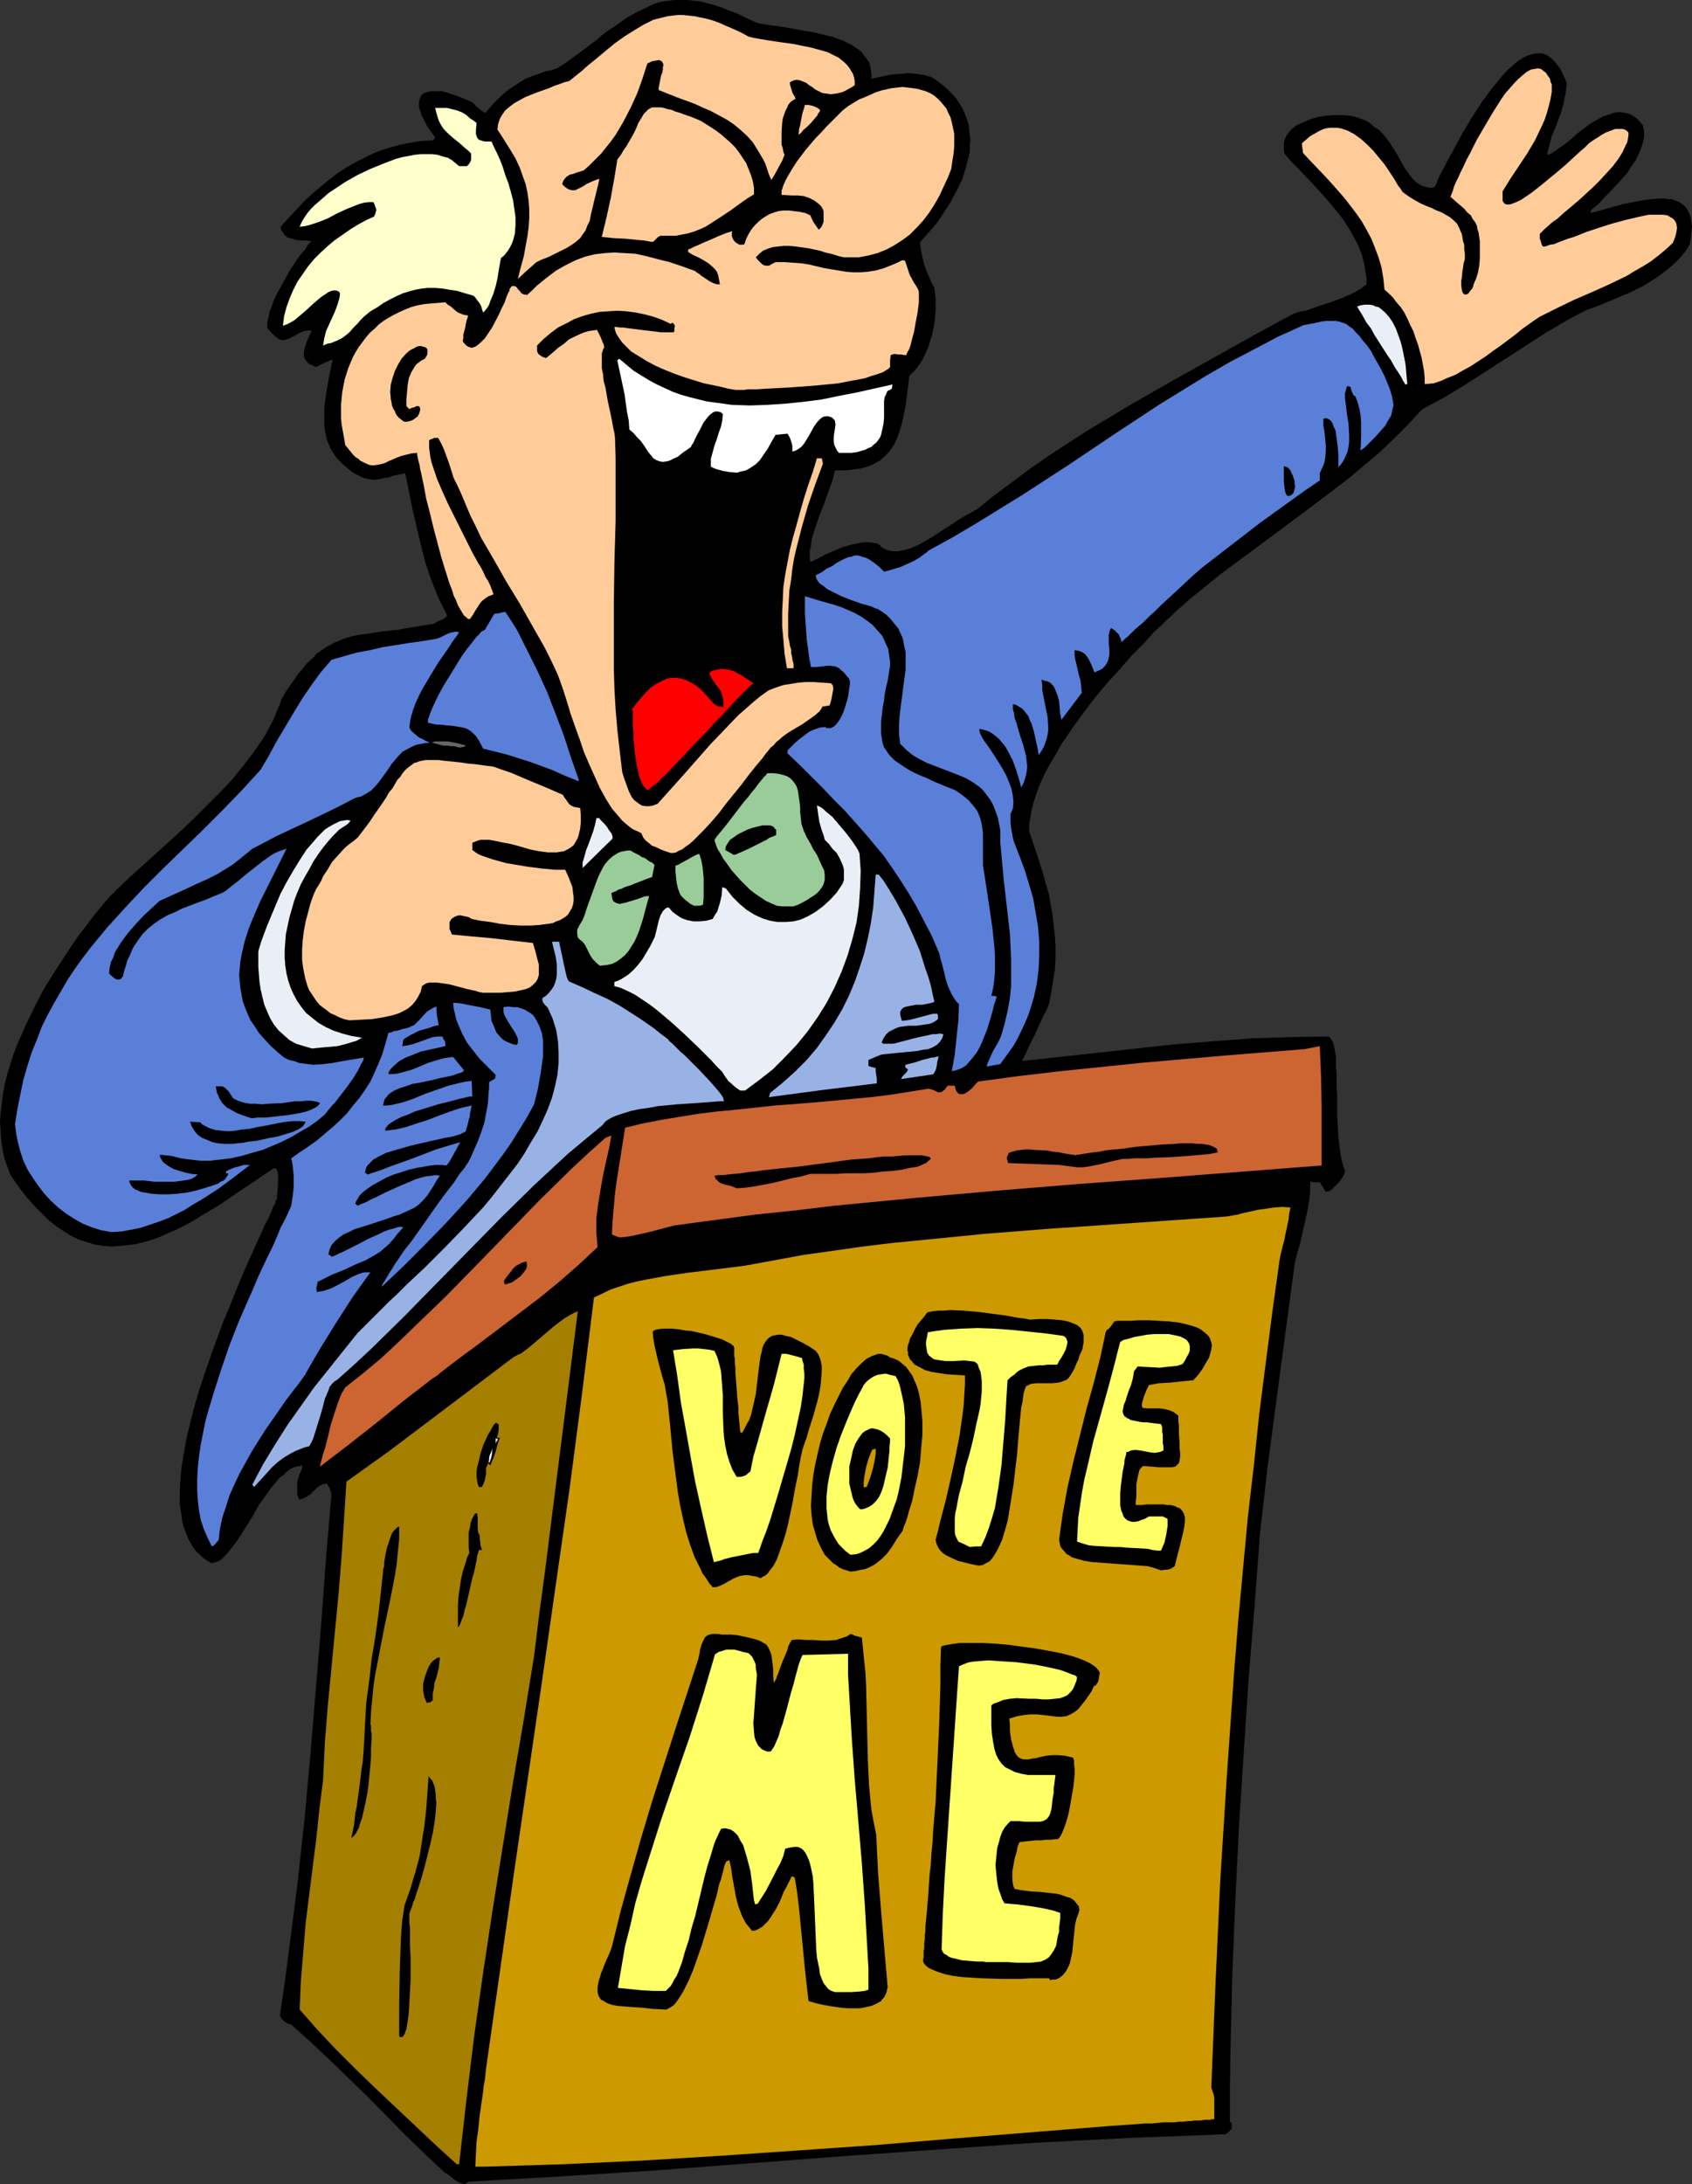
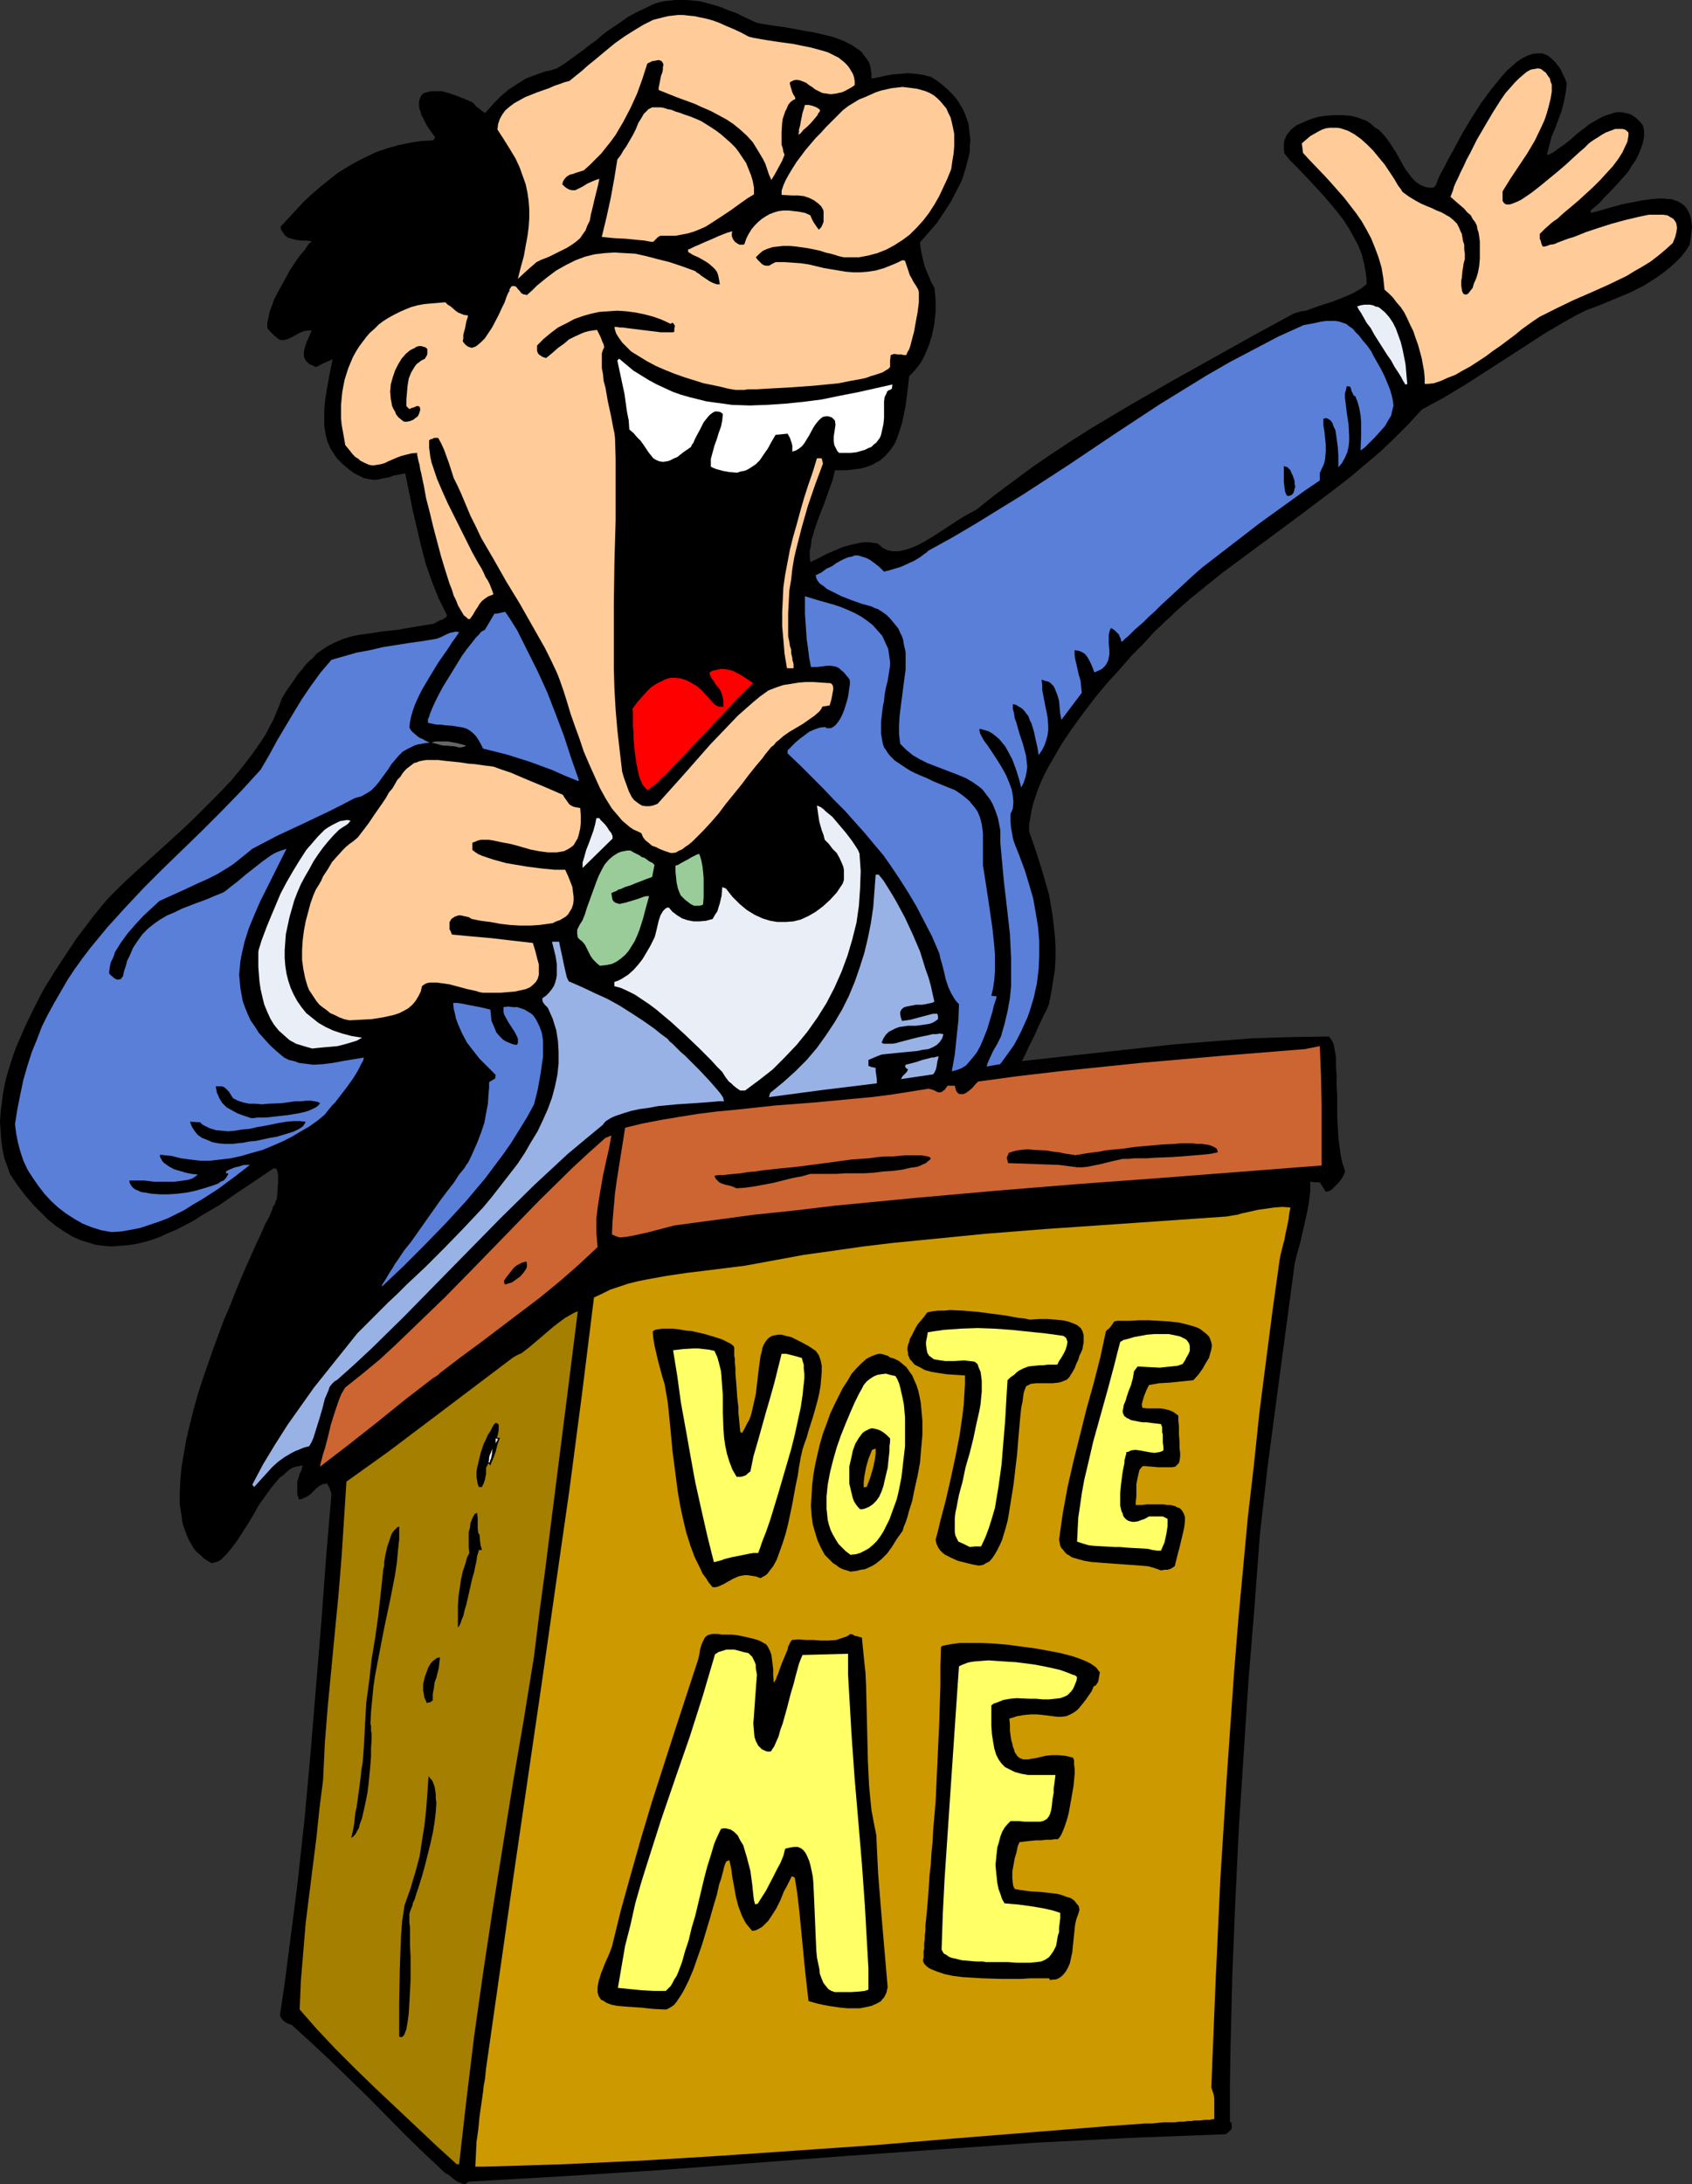
<svg xmlns="http://www.w3.org/2000/svg" xmlns:ns1="http://sodipodi.sourceforge.net/DTD/sodipodi-0.dtd" xmlns:ns2="http://www.inkscape.org/namespaces/inkscape" version="1.0" width="120.671mm" height="155.668mm" id="svg62" ns1:docname="Speech - Vote Me 2.wmf">
  <rect width="100%" height="100%" fill="#333333" stroke="none" />
  <ns1:namedview id="namedview62" pagecolor="#ffffff" bordercolor="#000000" borderopacity="0.25" ns2:showpageshadow="2" ns2:pageopacity="0.0" ns2:pagecheckerboard="0" ns2:deskcolor="#d1d1d1" ns2:document-units="mm" />
  <defs id="defs1">
    <pattern id="WMFhbasepattern" patternUnits="userSpaceOnUse" width="6" height="6" x="0" y="0" />
  </defs>
  <path style="fill:#000000;fill-opacity:1;fill-rule:evenodd;stroke:none" d="m 124.885,588.353 -0.808,-0.323 -0.808,-0.323 -1.131,-0.808 -1.131,-0.97 -1.131,-0.646 -5.331,-5.009 -5.17,-5.009 -10.178,-10.342 -5.17,-5.009 -5.008,-4.848 -5.17,-4.848 -5.17,-4.686 -0.808,-0.323 -0.485,-0.162 -0.969,-0.646 -0.646,-0.808 -0.323,-0.646 1.292,-8.726 1.131,-8.726 1.131,-8.726 1.131,-8.888 1.939,-17.613 1.616,-17.775 1.454,-17.613 1.454,-17.613 1.292,-17.613 1.454,-17.129 -0.162,-0.646 -0.162,-0.485 -0.323,-0.808 -0.323,-0.485 -0.162,-0.485 -0.646,0.162 h -0.485 l -0.969,0.485 -0.808,0.646 -0.808,0.808 -0.808,0.808 -0.969,0.646 -0.969,0.485 -0.485,0.162 -0.646,0.162 -0.485,-1.454 v -1.293 -1.131 -0.97 l 0.646,-2.101 0.485,-0.97 0.323,-1.293 -0.808,0.162 -0.969,0.162 -0.969,0.323 -0.808,0.485 -0.808,0.646 -0.808,0.808 -0.969,0.646 -0.808,0.97 -1.616,1.939 -1.616,2.262 -1.616,2.262 -1.454,2.585 -1.454,2.424 -1.454,2.262 -1.454,2.262 -1.454,1.939 -1.454,1.778 -0.646,0.646 -0.646,0.646 -0.646,0.485 -0.808,0.323 -0.646,0.162 -0.646,0.162 -1.131,-0.646 -1.131,-0.808 -0.808,-0.808 -0.969,-0.808 -0.808,-0.97 -0.646,-1.131 -0.646,-1.131 -0.485,-1.131 -0.485,-1.293 -0.485,-1.293 -0.323,-1.293 -0.162,-1.454 -0.485,-3.07 v -3.232 l 0.162,-3.393 0.323,-3.555 0.646,-3.717 0.646,-3.717 0.969,-4.04 0.969,-3.878 1.131,-4.04 1.292,-4.04 2.746,-7.918 2.908,-7.918 1.616,-3.717 1.454,-3.717 1.454,-3.555 1.454,-3.393 1.454,-3.232 1.292,-2.909 1.292,-2.747 1.131,-2.585 1.131,-2.101 0.485,-1.131 0.323,-0.808 0.323,-0.97 0.485,-0.646 0.162,-0.808 0.323,-0.485 0.162,-2.262 0.162,-2.262 V 316.557 l -0.162,-0.97 -0.323,-0.808 h -0.808 l -5.008,3.393 -4.847,3.232 -4.685,3.232 -4.685,2.747 -2.262,1.454 -2.423,1.293 -2.262,1.131 -2.262,0.97 -2.1,0.97 -2.262,0.808 -2.262,0.646 -2.1,0.485 -2.262,0.323 -2.1,0.162 -2.1,0.162 -2.1,-0.162 -2.262,-0.323 -2.1,-0.646 -2.1,-0.646 -2.1,-0.97 -2.1,-1.293 -1.939,-1.293 -2.262,-1.778 -1.939,-1.939 L 9.047,324.637 6.947,322.213 4.847,319.466 2.746,316.395 1.939,314.133 1.131,311.871 0.646,309.447 0.323,307.023 0.162,304.599 0,302.175 l 0.162,-2.585 0.323,-2.424 0.323,-2.585 0.485,-2.585 0.646,-2.585 0.808,-2.585 0.808,-2.585 0.969,-2.585 2.262,-5.171 2.423,-5.009 2.585,-5.009 2.908,-4.686 3.07,-4.686 2.908,-4.363 3.07,-4.04 1.454,-1.939 1.454,-1.778 1.454,-1.778 1.454,-1.616 2.746,-2.747 3.07,-2.909 3.231,-2.909 3.393,-3.07 3.393,-3.07 3.554,-3.232 3.393,-3.232 3.393,-3.393 3.393,-3.393 3.231,-3.393 2.908,-3.555 2.746,-3.555 2.585,-3.717 1.131,-1.778 0.969,-1.939 0.969,-1.778 0.808,-1.939 0.808,-1.939 0.646,-1.778 1.131,-1.939 1.131,-1.616 1.131,-1.616 0.969,-1.454 1.131,-1.293 0.969,-1.293 0.969,-0.97 1.131,-0.97 0.808,-0.97 1.131,-0.808 1.939,-1.293 1.939,-0.97 2.262,-0.97 2.1,-0.646 2.423,-0.485 2.585,-0.323 2.908,-0.485 2.908,-0.323 1.777,-0.162 1.616,-0.323 1.939,-0.323 1.939,-0.323 1.939,-0.323 2.1,-0.323 0.969,-0.485 0.808,-0.485 0.646,-0.162 0.485,-0.323 0.485,-0.323 0.323,-0.485 -1.131,-2.262 -1.131,-2.262 -0.969,-2.424 -0.969,-2.424 -1.616,-4.686 -1.292,-5.009 -1.131,-4.848 -1.131,-4.848 -0.969,-4.848 -0.969,-4.686 -1.616,0.323 -1.616,0.323 -1.292,0.485 -1.131,0.162 -1.292,0.323 -1.292,0.162 -1.292,-0.162 -1.616,-0.323 -1.292,-0.646 -1.292,-0.646 -1.131,-0.808 -0.969,-0.808 -0.969,-0.808 -0.808,-0.808 -0.808,-0.808 -0.646,-0.97 -1.131,-1.778 -0.808,-1.939 -0.485,-1.939 -0.323,-2.101 v -2.101 -2.101 l 0.162,-2.101 0.323,-2.262 0.808,-4.686 0.969,-4.686 -2.262,0.97 -2.262,1.131 -0.969,-0.485 -0.808,-0.323 -0.485,-0.485 -0.485,-0.485 -0.323,-0.646 -0.162,-0.485 V 95.339 94.692 l 0.323,-1.293 0.485,-1.454 0.323,-0.646 0.323,-0.808 0.646,-1.454 h -1.131 l -0.969,0.162 -0.808,0.323 -0.646,0.323 -1.454,0.808 -1.292,0.646 -0.646,0.162 -0.485,0.162 H 75.932 L 75.286,91.461 74.64,90.976 73.832,90.329 73.024,89.521 72.055,88.39 v -1.454 l 0.323,-1.454 0.323,-1.616 0.646,-1.616 0.485,-1.454 0.808,-1.616 1.777,-3.232 1.777,-3.232 1.939,-2.909 0.969,-1.293 1.131,-1.293 0.808,-1.293 0.969,-0.97 -1.616,-0.162 h -1.292 l -1.292,-0.162 -1.131,-0.323 -1.131,-0.323 -0.808,-0.646 -0.323,-0.485 -0.323,-0.485 -0.323,-0.485 -0.162,-0.808 2.1,-2.262 2.1,-2.262 2.1,-2.262 2.262,-2.101 2.262,-1.939 2.423,-1.939 2.262,-1.778 2.585,-1.616 2.585,-1.454 2.585,-1.293 2.746,-1.293 2.908,-0.97 2.908,-0.808 3.07,-0.646 3.07,-0.485 3.231,-0.162 0.485,-0.808 -0.808,-1.131 -0.808,-1.131 -0.646,-0.97 -0.485,-0.97 -0.485,-0.97 -0.485,-0.808 -0.162,-0.808 -0.323,-0.808 -0.162,-0.808 V 27.955 27.47 l 0.162,-0.646 0.162,-0.485 0.162,-0.323 0.323,-0.485 0.323,-0.323 0.808,-0.323 1.292,-0.323 h 1.292 1.616 l 1.777,0.485 1.939,0.646 2.1,0.808 2.262,0.97 0.646,0.485 0.323,0.485 0.808,0.646 0.646,0.485 0.323,0.323 0.323,0.162 0.162,0.162 0.485,0.162 1.131,-1.293 0.969,-1.131 2.1,-2.101 2.1,-1.778 2.262,-1.454 2.262,-1.454 2.585,-0.97 2.746,-0.97 1.616,-0.323 1.454,-0.485 2.1,-1.293 1.777,-1.293 3.554,-2.585 1.616,-1.293 1.616,-1.131 1.454,-1.293 1.454,-1.131 2.908,-1.939 2.747,-1.939 2.746,-1.454 2.746,-1.293 1.292,-0.646 1.454,-0.485 1.454,-0.323 1.454,-0.162 L 182.076,0 h 1.454 1.616 l 1.777,0.162 1.616,0.162 1.939,0.485 1.777,0.485 2.1,0.646 1.939,0.808 2.262,0.808 2.262,1.131 2.423,1.131 0.808,0.323 0.646,0.162 0.969,0.162 0.969,0.162 2.1,0.323 2.423,0.323 2.746,0.485 2.585,0.485 2.908,0.485 2.746,0.646 2.585,0.646 2.585,0.97 2.262,1.131 0.969,0.646 0.969,0.646 0.808,0.646 0.646,0.97 0.646,0.808 0.646,0.97 0.323,0.97 0.162,0.97 0.162,1.131 v 1.293 l 1.777,-0.323 2.1,-0.485 1.939,-0.323 2.1,-0.162 1.939,-0.162 2.1,0.162 2.1,0.323 1.939,0.485 1.777,1.131 1.454,1.131 1.292,1.131 1.292,1.293 1.131,1.293 0.808,1.293 0.808,1.293 0.646,1.454 0.485,1.293 0.485,1.454 0.162,1.454 0.162,1.454 0.162,1.454 -0.162,1.454 v 1.616 l -0.323,1.454 -0.808,3.07 -0.969,3.07 -1.454,2.909 -1.616,3.07 -1.777,2.747 -1.939,2.909 -2.262,2.585 -2.262,2.585 0.162,1.616 0.323,1.616 0.323,1.454 0.323,1.293 0.485,1.454 0.646,1.454 0.646,1.616 0.969,1.778 0.323,3.07 v 3.232 l -0.323,3.232 -0.323,1.616 -0.323,1.616 -0.969,3.07 -0.646,1.454 -0.646,1.454 -0.808,1.454 -0.969,1.293 -0.969,1.131 -1.131,1.131 -0.323,2.747 -0.323,2.585 -0.323,2.585 -0.485,2.424 -0.485,2.262 -0.646,2.101 -0.646,1.939 -0.808,1.778 -1.131,1.616 -1.292,1.454 -1.454,1.293 -0.969,0.485 -0.808,0.485 -1.131,0.485 -0.969,0.323 -1.292,0.323 -1.131,0.162 -1.292,0.162 -1.454,0.162 h -1.454 -1.616 l -0.323,1.454 -0.323,1.293 -1.131,3.07 -1.131,3.232 -1.292,3.232 -1.131,3.232 -0.485,1.616 -0.485,1.616 -0.162,1.616 -0.323,1.454 v 1.616 l 0.162,1.293 2.1,-0.97 2.1,-1.131 2.262,-0.97 2.262,-0.97 2.423,-0.646 2.262,-0.485 1.292,-0.162 h 1.131 l 1.131,0.162 1.131,0.162 0.646,0.485 0.646,0.646 0.646,0.323 0.646,0.323 0.646,0.162 0.808,0.162 h 0.646 0.969 l 1.616,-0.323 1.616,-0.485 1.939,-0.808 1.777,-0.97 1.939,-1.131 1.777,-1.131 3.716,-2.424 1.939,-1.293 1.616,-0.97 1.777,-0.97 1.454,-0.808 4.847,-3.878 5.008,-3.717 5.008,-3.717 5.17,-3.555 5.17,-3.393 5.331,-3.393 10.824,-6.464 10.986,-6.302 10.986,-6.14 10.986,-6.14 10.986,-5.979 0.969,-0.323 1.131,-0.323 1.292,-0.162 1.292,-0.485 2.746,-0.97 3.07,-0.97 2.908,-1.131 2.585,-1.131 1.131,-0.646 1.131,-0.646 0.808,-0.646 0.646,-0.485 v -1.454 l -0.162,-1.293 -0.485,-2.747 -0.646,-2.585 -0.969,-2.424 -1.292,-2.424 -1.292,-2.262 -1.454,-2.262 -1.777,-2.262 -1.616,-1.939 -1.777,-2.101 -3.716,-4.04 -3.554,-3.717 -1.777,-1.778 -1.616,-1.939 -0.162,-0.97 v -0.808 -0.97 l 0.162,-0.808 0.323,-0.808 0.323,-0.646 0.646,-0.808 0.485,-0.646 0.646,-0.485 0.808,-0.646 1.777,-0.808 1.939,-0.808 2.1,-0.646 2.1,-0.323 2.262,-0.162 h 2.262 l 2.1,0.162 1.939,0.485 1.777,0.646 0.808,0.323 0.646,0.485 0.646,0.485 0.646,0.646 1.131,0.646 0.969,0.97 0.969,1.131 0.969,1.293 1.777,2.747 0.808,1.454 0.808,1.454 0.808,1.454 0.969,1.293 0.969,1.293 0.969,0.97 1.131,0.808 1.131,0.485 0.646,0.162 0.646,0.162 h 0.808 l 0.646,-0.162 0.485,-0.646 0.323,-0.97 0.485,-1.131 0.646,-1.293 0.808,-1.454 0.808,-1.616 0.969,-1.778 0.485,-0.808 0.485,-0.97 2.1,-3.878 2.423,-4.04 2.585,-4.04 2.746,-3.717 1.454,-1.778 1.292,-1.616 1.454,-1.616 1.454,-1.293 1.292,-1.131 1.454,-0.97 1.292,-0.646 1.454,-0.485 1.292,-0.162 h 1.292 l 1.292,0.485 0.485,0.323 0.646,0.485 0.485,0.485 0.646,0.646 0.485,0.646 0.646,0.808 0.485,0.808 0.485,1.131 0.485,0.97 0.485,1.293 -0.162,1.454 -0.162,1.293 -0.485,2.424 -0.646,2.424 -1.616,4.363 -0.969,2.262 -0.646,2.424 -0.646,2.585 h 0.323 l 0.485,-0.162 0.646,-0.323 0.485,-0.323 1.292,-0.97 1.454,-0.97 1.616,-1.293 1.616,-1.454 3.554,-2.747 1.939,-1.131 1.777,-0.97 1.939,-0.646 0.969,-0.323 0.808,-0.162 h 0.969 l 0.969,0.162 0.808,0.162 0.969,0.323 0.808,0.485 0.808,0.646 0.808,0.808 0.808,0.97 0.323,1.454 v 1.616 l -0.323,1.616 -0.485,1.454 -0.646,1.616 -0.808,1.616 -1.131,1.616 -0.969,1.616 -2.585,2.909 -2.585,2.747 -1.292,1.293 -1.131,1.293 -1.131,0.97 -1.131,0.97 -0.162,0.323 v 0.485 l 1.939,-0.485 2.262,-0.646 2.262,-0.646 2.423,-0.646 2.585,-0.485 2.423,-0.485 2.423,-0.323 2.262,-0.162 h 1.131 l 1.131,0.162 h 0.969 l 0.808,0.323 0.969,0.323 0.808,0.485 0.646,0.485 0.646,0.646 0.485,0.808 0.485,0.97 0.323,0.97 0.162,1.131 0.162,1.293 -0.162,1.454 -0.162,1.616 -0.323,1.778 -1.131,1.778 -1.292,1.616 -1.454,1.454 -1.454,1.293 -1.616,1.293 -1.777,1.293 -1.777,1.131 -1.777,1.131 -3.877,1.939 -3.877,1.616 -3.877,1.616 -3.877,1.454 -2.908,1.454 -2.908,1.616 -5.493,3.232 -5.493,3.555 -5.493,3.555 -10.824,6.948 -5.655,3.393 -2.747,1.454 -2.908,1.616 -3.554,3.878 -3.716,3.717 -3.877,3.717 -4.039,3.393 -4.201,3.555 -4.201,3.232 -8.563,6.464 -17.448,12.927 -4.362,3.232 -4.201,3.393 -4.201,3.393 -4.039,3.555 -1.292,1.293 -1.454,1.293 -1.292,1.293 -1.616,1.454 -2.908,3.232 -3.231,3.232 -3.231,3.717 -3.393,3.717 -3.231,3.878 -3.07,4.04 -3.07,4.201 -2.746,4.04 -2.423,4.201 -1.131,1.939 -1.131,2.101 -0.969,2.101 -0.808,1.939 -0.646,1.939 -0.646,1.939 -0.485,1.939 -0.323,1.939 -0.323,1.939 v 1.778 l 1.939,5.656 1.777,5.656 1.616,5.656 0.485,2.747 0.485,2.909 0.323,2.747 0.323,2.909 0.162,2.909 v 2.909 l -0.162,3.07 -0.485,3.07 -0.485,3.07 -0.646,3.232 -0.646,1.616 -0.808,1.454 -0.646,1.454 -0.646,1.293 -0.485,1.131 -0.485,1.131 -0.485,0.97 -0.485,0.97 -0.808,1.616 -0.646,1.454 -0.323,0.646 -0.323,0.646 -0.485,0.97 10.178,-1.131 10.34,-1.131 10.34,-1.131 10.34,-1.131 10.34,-0.808 10.501,-0.808 10.34,-0.323 10.34,-0.162 0.323,0.323 0.323,0.485 0.323,0.485 0.323,0.808 0.162,0.808 0.162,0.808 0.323,1.939 v 2.424 l 0.162,2.424 v 2.747 l 0.162,2.585 v 5.817 l 0.162,2.747 0.162,2.747 0.323,2.747 0.323,2.262 0.485,2.101 0.323,0.97 0.323,0.97 v 0.323 l -0.162,0.323 -0.323,0.808 -0.646,0.97 -0.808,0.97 -0.808,0.808 -0.808,0.808 -0.808,0.485 h -0.323 l -0.485,0.162 -1.616,-2.585 h -1.292 l -1.292,-0.162 v 2.585 l -0.323,2.747 -0.485,2.747 -0.646,2.909 -1.292,5.656 -0.808,2.747 -0.646,2.747 -2.423,18.098 -2.423,18.098 -2.423,18.26 -2.1,18.421 -1.454,19.553 -1.616,19.714 -1.292,19.714 -1.292,19.876 -0.969,19.876 -0.808,19.876 -0.485,19.714 -0.162,10.019 v 9.857 l 0.162,0.162 0.323,0.162 v 1.616 l -0.808,0.808 -0.808,0.646 -12.763,0.485 -12.763,0.485 -12.763,0.646 -12.763,0.646 -25.526,1.778 -25.365,1.778 -51.052,3.878 -25.526,1.616 -25.526,1.454 -0.485,0.323 -0.162,0.162 -0.323,0.162 z" id="path1" />
  <path style="fill:#cc9900;fill-opacity:1;fill-rule:evenodd;stroke:none" d="m 128.116,583.667 0.162,-3.232 0.162,-3.393 0.485,-3.393 0.323,-3.393 0.969,-6.787 0.162,-1.616 0.323,-1.616 0.323,-3.07 3.716,-26.016 3.716,-26.016 7.593,-51.871 3.716,-26.016 3.716,-25.855 3.393,-25.855 3.231,-26.016 2.1,-0.97 2.262,-1.131 2.423,-0.808 2.423,-0.808 2.585,-0.646 2.423,-0.485 5.331,-0.97 5.493,-0.808 5.331,-0.646 5.17,-0.646 5.17,-0.646 7.916,-1.454 7.916,-1.454 8.078,-1.131 7.916,-1.131 8.078,-0.97 8.239,-0.808 16.317,-1.616 16.317,-1.293 32.796,-2.262 16.317,-1.131 1.777,-0.323 1.131,-0.162 0.969,-0.323 2.262,-0.485 2.1,-0.485 2.262,-0.323 2.262,-0.323 2.262,-0.162 2.1,0.162 -0.162,0.808 -0.162,0.808 -0.162,1.454 -0.485,2.424 -0.323,1.454 -0.162,0.808 -0.162,0.97 -0.323,1.131 -0.323,1.293 -0.323,1.293 -0.323,1.616 -1.939,13.897 -1.777,13.735 -1.777,13.897 -1.454,13.897 -1.616,13.897 -1.292,13.897 -1.292,13.897 -1.131,14.058 -0.969,13.897 -0.969,13.897 -1.777,28.117 -1.292,27.955 -1.131,27.955 0.323,0.97 0.323,0.97 0.162,0.97 v 1.131 1.939 1.131 1.293 l -0.162,0.162 h -0.323 -0.162 l -0.485,0.162 h -0.646 -0.808 l -1.292,0.162 h -1.454 l -0.808,0.162 h -0.969 l -1.131,0.162 h -1.131 l -1.292,0.162 h -1.292 -1.454 l -1.777,0.162 -1.616,0.162 h -1.939 l -2.1,0.162 -2.1,0.162 -2.423,0.162 -2.423,0.162 -42.328,3.393 -21.164,1.778 -21.003,1.454 -21.164,1.454 -21.164,1.293 -21.003,0.97 -21.003,0.646 z" id="path2" />
  <path style="fill:#a57f00;fill-opacity:1;fill-rule:evenodd;stroke:none" d="m 123.107,583.021 -5.493,-5.009 -5.493,-5.171 -11.148,-10.503 -5.331,-5.171 -5.331,-5.333 -5.008,-5.333 -2.262,-2.585 -2.262,-2.585 0.323,-7.756 0.646,-7.756 0.646,-7.756 0.969,-7.756 1.939,-15.351 0.808,-7.756 0.969,-7.595 0.485,-10.18 0.808,-10.019 1.939,-20.199 0.969,-10.019 0.808,-10.019 0.646,-10.019 0.646,-10.019 11.309,-8.08 11.148,-8.403 22.457,-16.967 1.131,-0.646 1.131,-0.485 2.1,-1.616 2.1,-1.778 4.362,-3.717 2.1,-1.616 1.131,-0.808 1.131,-0.646 1.131,-0.646 1.131,-0.485 -2.908,23.108 -2.908,22.946 -1.454,11.473 -1.454,11.635 -1.616,11.958 -1.454,11.796 -2.747,16.967 -2.908,16.967 -5.493,34.257 -2.585,17.129 -2.423,17.129 -2.1,17.29 -0.969,8.564 -0.969,8.564 z" id="path3" />
  <path style="fill:#000000;fill-opacity:1;fill-rule:evenodd;stroke:none" d="m 107.598,548.602 v -9.049 l 0.162,-8.888 0.162,-4.525 0.162,-4.525 0.323,-4.201 0.646,-4.201 0.808,-2.262 0.808,-2.262 0.646,-2.262 0.646,-2.101 1.131,-4.201 0.646,-4.201 0.646,-4.04 0.485,-4.363 0.323,-4.363 0.323,-4.686 0.485,0.646 0.485,0.485 0.323,0.808 0.323,0.808 0.162,0.97 0.162,1.131 v 1.131 l 0.162,1.131 -0.162,2.585 -0.323,2.747 -0.485,2.909 -0.646,2.909 -1.454,5.817 -0.808,2.909 -0.808,2.585 -0.808,2.424 -0.323,1.131 -0.485,0.97 -0.162,0.808 -0.323,0.808 -0.323,0.808 -0.162,0.646 v 0.485 0.485 1.454 l 0.162,0.97 v 1.131 1.293 2.585 l 0.162,3.07 v 6.302 l -0.162,3.07 -0.162,3.07 -0.162,2.747 -0.162,1.293 -0.162,1.131 -0.162,0.97 -0.162,0.97 -0.323,0.808 -0.162,0.485 -0.323,0.485 -0.323,0.323 h -0.485 z" id="path4" />
  <path style="fill:#000000;fill-opacity:1;fill-rule:evenodd;stroke:none" d="m 179.007,541.33 -3.07,-0.162 -2.908,-0.323 -2.423,-0.162 -2.262,-0.162 -1.939,-0.162 -1.616,-0.323 -1.292,-0.485 -0.485,-0.323 -0.485,-0.323 -0.485,-0.162 -0.323,-0.485 -0.323,-0.485 -0.162,-0.485 -0.162,-0.646 v -0.646 -0.646 l 0.162,-0.97 0.162,-0.808 0.323,-0.97 0.323,-1.131 0.485,-1.131 0.485,-1.293 0.646,-1.454 0.646,-1.454 0.646,-1.778 2.423,-9.857 2.746,-9.857 2.746,-9.695 2.908,-9.695 6.139,-19.068 6.301,-19.229 0.323,-1.454 0.162,-1.131 0.323,-1.131 0.323,-0.808 0.323,-0.646 0.323,-0.646 0.323,-0.323 0.485,-0.323 0.485,-0.162 0.646,-0.162 h 0.808 0.808 l 0.969,0.162 h 1.292 1.292 l 1.616,0.162 1.616,0.323 1.454,0.323 1.292,0.323 1.131,0.323 0.808,0.323 0.808,0.485 0.646,0.323 0.485,0.646 0.323,0.646 0.323,0.646 0.323,0.97 0.162,1.131 0.162,1.293 0.162,1.454 v 1.616 l 0.162,1.939 0.162,-0.162 0.162,-0.323 0.323,-0.485 0.162,-0.646 0.323,-0.646 0.323,-0.97 0.646,-1.778 0.808,-1.939 0.808,-1.939 0.162,-0.808 0.323,-0.646 0.323,-0.646 0.323,-0.485 1.777,-0.162 2.1,0.162 h 1.939 l 2.1,0.162 h 1.939 l 2.1,-0.162 0.969,-0.323 0.969,-0.323 0.969,-0.323 0.969,-0.646 0.646,0.162 0.485,0.323 0.808,0.162 0.485,0.162 0.646,0.162 0.323,3.232 0.323,3.232 0.323,3.07 0.162,3.393 0.162,6.625 0.162,6.787 0.162,6.787 0.323,6.787 0.323,3.393 0.323,3.232 0.646,3.393 0.646,3.232 0.485,10.18 0.808,10.18 1.777,20.684 -0.162,0.646 -0.162,0.808 -0.323,0.646 -0.323,0.646 -0.485,0.485 -0.323,0.485 -1.131,0.646 -1.454,0.646 -1.454,0.323 -1.616,0.323 h -1.616 -1.777 l -1.777,-0.162 -3.393,-0.485 -1.616,-0.323 -1.454,-0.323 -1.131,-0.323 -1.131,-0.323 -0.485,-4.201 -0.485,-4.363 -0.808,-8.403 -0.808,-8.241 -0.485,-4.04 -0.646,-4.04 -0.323,-0.162 -0.485,-0.162 -0.485,0.97 -0.485,0.97 -0.485,0.97 -0.646,1.131 -0.969,2.424 -1.131,2.262 -1.454,2.262 -0.646,0.97 -0.808,0.808 -0.808,0.808 -0.808,0.485 -0.969,0.485 -0.969,0.162 -0.808,-0.97 -0.808,-0.97 -0.646,-1.131 -0.485,-0.97 -0.969,-2.585 -0.646,-2.424 -0.485,-2.747 -0.485,-2.585 -0.323,-2.424 -0.485,-2.262 -0.323,0.162 -0.485,0.162 -0.323,0.646 -0.323,0.97 -0.162,0.808 -0.323,1.131 -0.323,1.293 -0.485,1.293 -0.323,1.454 -0.323,1.454 -0.969,3.232 -0.969,3.393 -2.1,6.948 -1.131,3.232 -1.131,3.232 -1.292,3.07 -0.646,1.293 -0.646,1.293 -0.646,1.131 -0.646,0.97 -0.646,0.97 -0.646,0.808 -0.646,0.485 -0.808,0.485 -0.646,0.323 z" id="path5" />
  <path style="fill:#ffff66;fill-opacity:1;fill-rule:evenodd;stroke:none" d="m 225.051,536.644 -0.969,-0.323 -0.808,-0.485 -0.646,-0.808 -0.646,-0.808 -0.485,-1.131 -0.485,-1.293 -0.162,-1.454 -0.323,-1.454 -0.323,-1.616 -0.162,-1.778 -0.162,-3.555 -0.162,-3.878 -0.162,-3.878 -0.162,-3.717 -0.162,-3.393 -0.162,-1.616 -0.323,-1.616 -0.323,-1.454 -0.323,-1.131 -0.485,-1.131 -0.485,-0.97 -0.646,-0.808 -0.646,-0.485 -0.808,-0.323 h -0.969 l -1.131,0.162 -1.292,0.323 -0.485,1.939 -0.808,1.939 -0.969,1.778 -0.969,1.939 -1.939,3.717 -2.262,3.555 h -0.323 l -0.323,0.162 -0.323,-1.131 -0.162,-1.293 -0.162,-1.454 -0.162,-1.616 -0.485,-3.555 -0.969,-3.717 -0.485,-1.616 -0.485,-1.616 -0.808,-1.293 -0.646,-1.293 -0.969,-0.97 -0.485,-0.323 -0.485,-0.323 -0.646,-0.162 -0.646,-0.162 h -0.646 l -0.646,0.162 -0.485,0.97 -0.969,2.101 -0.485,1.293 -0.808,2.747 -0.969,3.07 -0.808,3.07 -0.808,3.393 -1.616,6.787 -0.969,3.232 -0.808,3.393 -0.969,2.909 -0.808,2.909 -0.969,2.585 -0.485,1.131 -0.646,0.97 -0.485,0.97 -0.485,0.808 -0.646,0.646 -0.646,0.646 h -3.393 l -3.07,-0.162 -3.231,-0.323 -3.231,-0.323 0.969,-5.656 0.969,-5.656 1.454,-5.656 1.292,-5.817 1.616,-5.656 1.777,-5.656 3.554,-11.15 3.877,-11.311 3.877,-11.15 3.554,-11.15 1.616,-5.494 1.616,-5.494 0.969,-0.646 1.131,-0.323 0.969,-0.323 h 1.131 0.969 l 1.292,0.323 1.131,0.323 1.454,0.323 0.485,0.485 0.485,0.485 0.323,0.646 0.323,0.646 0.323,0.808 v 0.808 l 0.323,1.939 -0.162,2.101 -0.162,2.101 -0.162,2.262 -0.162,2.262 -0.162,2.262 -0.162,2.101 0.162,2.101 0.162,1.616 0.323,0.97 0.323,0.646 0.323,0.646 0.485,0.485 0.485,0.485 0.646,0.323 0.808,0.323 h 0.808 l 0.323,-0.162 0.162,-0.323 0.646,-0.97 0.485,-1.131 0.646,-1.454 0.485,-1.778 0.646,-1.778 1.131,-4.04 1.131,-4.363 0.646,-2.101 0.485,-1.939 0.485,-1.778 0.485,-1.778 0.485,-1.293 0.485,-1.131 12.278,-0.323 v 5.656 l 0.323,5.494 0.646,11.15 0.808,11.311 0.969,11.311 0.969,11.473 0.808,11.311 0.646,11.473 0.323,5.656 v 5.656 l -0.969,0.323 -1.292,0.162 -2.423,0.162 h -2.423 -0.969 z" id="path6" />
  <path style="fill:#000000;fill-opacity:1;fill-rule:evenodd;stroke:none" d="m 283.05,533.412 -0.162,-0.323 -0.162,-0.162 h -1.454 -1.616 -2.1 l -2.262,0.162 h -5.17 l -5.493,-0.162 -2.585,-0.162 -2.585,-0.162 -2.585,-0.323 -2.262,-0.485 -1.939,-0.646 -0.808,-0.323 -0.808,-0.323 -0.646,-0.323 -0.646,-0.485 -0.485,-0.485 -0.323,-0.485 -0.162,-0.485 v -0.323 l 0.162,-0.646 v -0.646 -1.131 l 0.162,-0.485 v -0.808 -0.808 l 0.162,-0.97 v -1.131 l 0.162,-1.131 v -1.454 l 0.162,-1.454 0.162,-1.616 0.162,-1.778 0.162,-1.939 0.162,-2.101 0.162,-2.424 0.162,-2.424 0.323,-2.747 0.162,-2.909 0.323,-3.232 0.162,-3.232 0.323,-3.717 0.323,-3.717 0.969,-21.007 0.323,-10.503 v -5.171 l 0.162,-5.009 0.323,-0.323 0.646,-0.162 0.808,-0.162 0.969,-0.162 1.131,-0.162 1.131,-0.162 h 1.454 4.524 l 3.393,0.162 3.716,0.323 3.554,0.485 3.716,0.485 3.554,0.646 3.393,0.646 3.07,0.808 1.454,0.485 1.292,0.485 1.131,0.485 0.969,0.485 0.969,0.646 0.646,0.485 0.485,0.646 0.485,0.646 -0.162,0.97 -0.162,0.97 -0.162,0.646 -0.323,0.485 -0.323,0.485 -0.485,0.162 -0.646,1.454 -0.808,1.131 -0.646,0.97 -0.646,0.808 -0.646,0.808 -0.646,0.808 -0.485,0.485 -0.646,0.485 -1.131,0.646 -1.131,0.485 -1.292,0.162 h -1.131 l -1.292,-0.162 -1.292,-0.162 -1.292,-0.162 -1.616,-0.162 h -1.616 l -1.777,0.162 -1.939,0.323 -0.969,0.323 -1.131,0.323 0.162,1.616 v 1.616 l 0.162,1.293 0.162,1.131 0.323,1.131 0.162,0.808 0.323,0.808 0.162,0.646 0.323,0.485 0.323,0.485 0.485,0.485 0.323,0.162 0.808,0.323 h 0.969 0.646 l 0.485,-0.162 1.292,-0.162 1.292,-0.323 1.454,-0.323 1.616,-0.162 h 1.777 l 1.777,0.162 2.1,0.485 0.162,0.323 0.162,0.323 v 1.131 l 0.162,1.293 v 1.293 l -0.162,1.778 -0.162,1.616 -0.646,3.717 -0.646,3.555 -0.485,1.778 -0.485,1.454 -0.485,1.293 -0.485,1.131 -0.485,0.808 -0.485,0.485 h -0.808 l -0.969,0.162 h -1.292 l -1.454,0.162 h -1.454 l -1.616,0.162 -1.454,0.162 -1.292,0.162 -0.485,1.131 -0.323,1.616 -0.485,1.616 -0.323,1.778 -0.323,1.778 v 1.778 l 0.162,1.616 0.162,0.646 0.323,0.646 0.808,0.162 0.969,0.162 1.131,0.162 1.292,0.162 2.746,0.162 2.908,0.323 1.454,0.162 1.292,0.323 1.292,0.485 1.131,0.323 0.969,0.646 0.646,0.808 0.646,0.808 0.162,0.97 -0.323,1.131 -0.485,1.293 -0.323,1.293 -0.162,1.454 -0.323,3.07 -0.323,3.232 -0.323,1.454 -0.323,1.454 -0.485,1.131 -0.646,1.131 -0.808,0.97 -0.808,0.646 -0.646,0.323 -0.485,0.162 h -0.646 z" id="path7" />
  <path style="fill:#ffff66;fill-opacity:1;fill-rule:evenodd;stroke:none" d="m 266.41,528.565 h -0.646 l -0.808,-0.162 h -1.777 l -1.939,-0.162 -1.939,-0.162 -1.939,-0.485 -0.808,-0.162 -0.808,-0.323 -0.646,-0.485 -0.646,-0.323 -0.323,-0.485 -0.323,-0.646 0.323,-9.534 0.485,-9.534 1.292,-19.229 0.646,-9.534 1.292,-19.068 0.646,-9.372 0.323,-0.162 0.646,-0.323 0.485,-0.162 0.808,-0.323 0.646,-0.162 0.969,-0.162 1.939,-0.162 2.1,-0.162 2.423,0.162 2.423,0.162 2.585,0.162 2.585,0.323 2.423,0.323 2.585,0.485 2.262,0.485 2.1,0.485 1.777,0.646 1.616,0.646 0.646,0.162 0.485,0.485 -0.162,0.97 -0.323,0.808 -0.323,0.808 -0.323,0.646 -0.485,0.646 -0.485,0.485 -0.485,0.485 -0.646,0.323 -1.292,0.485 -1.454,0.162 -1.616,0.162 h -1.616 l -1.777,-0.162 h -1.777 l -3.554,-0.162 -1.777,0.162 -1.777,0.323 -1.616,0.646 -0.969,0.323 -0.646,0.485 v 2.909 2.585 l 0.162,2.262 0.323,2.101 0.323,1.778 0.485,1.616 0.646,1.293 0.808,1.131 0.969,0.97 1.292,0.646 1.292,0.646 1.777,0.485 1.777,0.323 h 2.262 3.877 1.292 l -0.162,1.293 -0.162,1.293 -0.162,1.131 v 1.131 l -0.323,1.778 -0.162,1.616 -0.162,1.131 -0.323,1.131 -0.323,0.646 -0.485,0.646 -0.485,0.323 -0.646,0.323 -0.808,0.162 h -2.423 -1.454 l -1.777,-0.162 h -2.262 l -0.808,0.808 -0.808,0.97 -0.646,1.131 -0.485,1.293 -0.323,1.293 -0.485,1.616 -0.162,1.454 -0.162,1.616 -0.162,1.616 0.162,1.778 0.162,1.616 0.162,1.454 0.323,1.616 0.485,1.293 0.485,1.454 0.646,1.131 1.777,0.162 1.939,0.162 3.554,0.485 1.939,0.323 1.777,0.323 2.1,0.485 1.939,0.646 v 1.454 l -0.162,1.293 -0.162,1.293 v 1.131 l -0.323,0.97 -0.162,0.97 -0.162,0.97 -0.162,0.808 -0.646,1.293 -0.646,0.97 -0.646,0.808 -0.969,0.646 -1.131,0.485 -1.292,0.162 -1.616,0.162 h -3.716 l -2.262,-0.162 h -2.423 z" id="path8" />
  <path style="fill:#000000;fill-opacity:1;fill-rule:evenodd;stroke:none" d="m 94.673,495.115 0.485,-2.101 0.323,-1.778 0.162,-1.616 0.162,-1.454 0.323,-1.293 0.162,-1.293 0.323,-2.262 0.323,-2.424 0.162,-1.293 0.162,-1.293 0.162,-1.616 0.323,-1.778 0.162,-1.939 0.162,-2.262 0.162,-3.07 0.162,-3.07 0.323,-5.817 0.808,-5.979 0.646,-5.817 0.969,-5.817 0.808,-5.817 0.646,-5.817 0.646,-5.979 v -0.485 l 0.162,-0.646 0.162,-0.646 v -0.97 l 0.323,-1.939 0.485,-2.101 0.646,-1.939 0.323,-0.97 0.323,-0.808 0.485,-0.646 0.485,-0.485 0.485,-0.485 0.485,-0.162 v 3.393 l -0.323,3.07 -0.323,3.393 -0.485,3.232 -1.292,6.625 -1.454,6.787 -1.292,6.625 -1.292,6.787 -0.485,3.232 -0.323,3.393 -0.323,3.393 -0.162,3.232 0.162,0.485 v 0.646 0.646 l 0.162,0.808 v 1.778 l -0.162,2.101 v 2.262 l -0.162,2.262 -0.485,5.009 -0.323,2.585 -0.485,2.424 -0.485,2.262 -0.485,2.101 -0.646,1.778 -0.162,0.808 -0.485,0.808 -0.323,0.646 -0.323,0.485 -0.485,0.485 z" id="path9" />
  <path style="fill:#000000;fill-opacity:1;fill-rule:evenodd;stroke:none" d="m 115.03,458.757 -0.323,-0.808 -0.323,-0.646 -0.162,-0.97 -0.162,-0.97 v -1.778 l 0.485,-1.939 0.646,-1.778 0.323,-0.808 0.485,-0.808 0.485,-0.646 0.646,-0.485 0.646,-0.485 0.808,-0.162 -0.162,1.454 -0.162,1.454 -0.323,1.293 -0.323,1.293 -0.485,1.293 -0.162,1.454 -0.323,1.616 v 1.778 l -0.323,0.162 -0.323,0.323 h -0.323 z" id="path10" />
  <path style="fill:#000000;fill-opacity:1;fill-rule:evenodd;stroke:none" d="m 123.431,438.397 v -1.616 -1.454 -2.747 l 0.162,-2.585 0.323,-2.101 0.323,-2.262 0.485,-2.262 0.808,-2.424 0.323,-1.293 0.646,-1.293 -0.162,-1.454 v -1.454 -1.293 -1.454 l 0.323,-1.131 0.162,-1.293 0.485,-1.293 0.646,-1.131 0.323,-0.162 0.323,-0.162 0.162,1.454 v 2.747 l 0.162,1.293 0.323,0.323 0.162,1.939 0.162,1.131 0.162,0.485 0.162,0.646 h -0.808 l -0.162,0.646 -0.323,0.97 -0.162,1.293 -0.323,1.454 -0.323,1.616 -0.485,1.616 -0.808,3.555 -0.808,3.555 -0.485,1.616 -0.323,1.454 -0.485,1.131 -0.323,0.97 -0.323,0.646 -0.162,0.162 z" id="path11" />
  <path style="fill:#000000;fill-opacity:1;fill-rule:evenodd;stroke:none" d="m 192.093,427.57 -0.969,-1.131 -0.808,-1.293 -0.969,-1.293 -0.646,-1.454 -1.454,-2.909 -1.131,-3.07 -1.131,-3.555 -0.808,-3.393 -0.808,-3.717 -0.646,-3.717 -0.969,-7.433 -0.485,-3.717 -0.323,-3.555 -0.323,-3.393 -0.323,-3.232 -0.323,-3.07 -0.485,-2.747 -0.323,-1.939 -0.646,-2.101 -1.131,-4.201 -0.485,-2.101 -0.485,-2.101 -0.323,-1.939 -0.162,-1.778 0.323,-0.323 0.323,-0.162 0.808,-0.162 1.131,-0.162 h 1.292 1.454 l 1.616,0.162 1.777,0.323 1.777,0.162 3.554,0.808 1.616,0.485 1.616,0.485 1.454,0.485 1.292,0.646 0.969,0.485 0.808,0.646 0.162,0.485 v 0.323 0.485 0.485 0.808 l 0.162,0.808 v 1.131 l 0.162,1.293 v 1.616 l 0.162,1.778 0.162,2.101 0.162,2.424 0.162,1.454 0.162,1.293 v 1.616 l 0.162,1.454 0.162,1.778 0.162,1.778 0.485,0.323 0.646,-1.131 0.646,-1.293 0.646,-1.131 0.485,-1.293 0.646,-2.747 0.646,-2.909 0.323,-2.747 0.323,-2.747 0.323,-2.585 0.323,-2.262 0.323,-1.131 0.162,-0.97 0.323,-0.808 0.485,-0.808 0.485,-0.646 0.485,-0.485 0.808,-0.485 0.808,-0.162 0.808,-0.162 h 0.969 l 1.131,0.323 1.454,0.323 1.292,0.646 1.616,0.808 1.777,0.97 1.939,1.293 0.808,1.131 0.485,1.293 0.323,1.616 v 1.616 l -0.162,1.939 -0.162,1.778 -0.323,1.939 -0.485,2.101 -1.131,4.04 -1.292,4.04 -0.485,1.778 -0.646,1.778 -0.485,1.454 -0.323,1.454 -0.162,0.646 -0.162,0.97 -0.323,1.778 -0.323,2.262 -0.485,2.262 -0.485,2.585 -0.485,2.747 -1.131,5.333 -0.646,2.585 -0.808,2.585 -0.808,2.262 -0.808,2.262 -0.969,1.778 -0.646,0.808 -0.485,0.646 -0.485,0.646 -0.646,0.485 -0.646,0.323 -0.485,0.323 -1.292,-0.485 -1.131,-0.162 -0.969,-0.162 h -0.969 l -0.969,0.162 -0.646,0.162 -1.454,0.646 -1.454,0.808 -1.131,0.646 -1.454,0.646 -0.646,0.162 z" id="path12" />
  <path style="fill:#000000;fill-opacity:1;fill-rule:evenodd;stroke:none" d="m 229.251,423.369 -0.969,-0.323 -1.131,-0.323 -0.969,-0.485 -0.808,-0.646 -0.808,-0.485 -0.808,-0.808 -1.454,-1.454 -0.969,-1.778 -0.969,-2.101 -0.646,-2.101 -0.646,-2.262 -0.323,-2.424 -0.162,-2.585 0.162,-2.747 0.162,-2.747 0.323,-2.747 0.485,-2.747 0.646,-2.909 0.646,-2.747 0.808,-2.747 0.969,-2.585 0.969,-2.747 1.131,-2.424 1.131,-2.262 1.131,-2.262 1.292,-1.939 1.131,-1.939 1.292,-1.454 1.454,-1.454 1.292,-1.131 1.292,-0.646 1.292,-0.485 0.646,-0.162 h 0.646 l 0.646,0.162 0.485,0.162 0.646,0.162 0.646,0.485 1.131,0.323 1.292,0.646 0.969,0.808 0.969,0.808 0.808,1.131 0.808,1.131 0.485,1.131 0.646,1.454 0.485,1.454 0.323,1.454 0.323,1.616 0.162,1.616 0.323,3.555 v 3.717 l -0.323,3.555 -0.323,3.878 -0.646,3.555 -0.808,3.555 -0.646,3.232 -0.969,3.07 -0.323,1.293 -0.485,1.454 -0.485,1.131 -0.323,1.131 -0.808,1.131 -0.808,1.131 -1.292,2.101 -1.292,1.778 -1.454,1.454 -0.808,0.646 -0.808,0.646 -0.808,0.485 -0.969,0.485 -1.131,0.485 -1.131,0.162 -1.292,0.323 z" id="path13" />
  <path style="fill:#000000;fill-opacity:1;fill-rule:evenodd;stroke:none" d="m 312.939,423.046 -1.777,-0.646 -1.777,-0.485 -2.1,-0.162 -2.1,-0.162 -4.524,-0.323 -4.362,-0.323 -2.1,-0.162 -1.939,-0.323 -1.777,-0.485 -1.616,-0.485 -0.646,-0.485 -0.646,-0.323 -0.485,-0.485 -0.485,-0.646 -0.485,-0.485 -0.323,-0.646 -0.162,-0.808 -0.162,-0.808 0.485,-3.555 0.485,-3.393 1.292,-7.11 1.616,-7.11 1.777,-7.11 1.777,-7.11 1.939,-6.948 1.777,-6.948 1.454,-6.787 0.323,-0.485 0.323,-0.162 0.485,-0.485 0.485,-0.646 0.323,-0.485 0.323,-0.485 0.808,-0.162 h 1.131 2.262 l 2.423,-0.162 h 2.746 l 2.746,0.162 2.746,0.162 2.746,0.323 2.585,0.646 1.131,0.323 0.969,0.323 0.969,0.485 0.808,0.646 0.808,0.646 0.646,0.646 0.323,0.646 0.323,0.97 0.162,0.808 -0.162,1.131 -0.323,1.131 -0.323,1.131 -0.808,1.293 -0.808,1.454 -1.131,1.616 -1.454,1.616 -3.231,0.323 -3.07,0.323 -2.908,0.162 -2.746,0.485 -0.646,1.293 -0.646,1.616 -0.485,1.616 -0.162,0.808 0.162,0.808 1.292,0.162 h 1.131 1.131 1.292 l 1.131,0.162 1.292,0.323 1.131,0.485 0.646,0.485 0.646,0.485 v 1.454 l 0.162,1.293 v 2.262 l 0.162,2.101 v 1.616 l 0.162,1.293 v 1.131 l -0.162,0.97 -0.162,0.646 -0.485,0.485 -0.485,0.485 -0.808,0.162 h -0.969 -1.292 -1.616 l -1.777,-0.162 -2.262,-0.162 -0.323,0.323 -0.323,0.323 -0.323,0.485 -0.162,0.646 -0.323,1.454 -0.323,1.616 v 1.616 1.616 l -0.162,1.454 v 0.97 h 1.616 l 1.292,-0.162 h 1.292 1.292 1.131 0.969 l 0.808,0.162 h 0.969 l 0.646,0.162 0.646,0.162 0.485,0.323 0.646,0.162 0.646,0.646 0.485,0.808 0.323,0.97 v 1.131 l -0.162,1.454 -0.323,1.616 -0.485,1.939 -0.485,2.101 -0.323,1.131 -0.323,1.293 -0.646,2.585 -0.969,0.646 -0.969,0.323 h -0.808 z" id="path14" />
  <path style="fill:#000000;fill-opacity:1;fill-rule:evenodd;stroke:none" d="m 263.825,421.753 -1.777,-0.323 -1.939,-0.485 -1.939,-0.485 -1.777,-0.808 -1.616,-0.808 -0.646,-0.485 -0.646,-0.646 -0.485,-0.646 -0.323,-0.646 -0.323,-0.808 -0.162,-0.808 0.646,-2.424 0.646,-2.747 1.454,-5.494 1.292,-5.656 1.292,-5.979 1.131,-5.817 0.808,-5.656 0.323,-2.747 0.162,-2.747 0.162,-2.585 v -2.424 l -2.585,-0.162 -2.423,-0.162 -2.1,-0.323 -1.939,-0.323 -1.777,-0.485 -1.454,-0.808 -1.292,-0.646 -0.808,-0.97 -0.485,-0.485 -0.162,-0.485 -0.323,-0.646 v -0.646 l -0.162,-0.646 v -0.646 l 0.162,-0.808 0.323,-0.808 0.162,-0.808 0.485,-0.808 0.485,-0.97 0.485,-0.97 0.646,-1.131 0.808,-0.97 0.969,-1.131 0.808,-1.131 1.454,-0.323 1.454,-0.162 h 1.616 l 1.616,-0.162 3.554,0.162 3.877,0.323 3.716,0.485 3.716,0.485 3.554,0.646 1.616,0.162 1.454,0.323 2.585,-0.162 h 2.262 l 2.1,0.162 1.777,0.162 1.616,0.323 1.292,0.485 1.131,0.485 0.969,0.808 0.485,0.808 0.323,1.131 v 0.646 0.646 0.646 l -0.162,0.808 -0.162,0.97 -0.323,0.808 -0.485,0.97 -0.323,1.131 -0.485,0.97 -0.485,1.293 -0.646,1.131 -0.808,1.293 -0.646,0.646 -0.808,0.323 -0.808,0.323 -0.646,0.162 -1.616,0.162 h -1.454 -1.454 -1.454 l -1.454,0.162 -0.646,0.323 -0.646,0.323 -0.323,0.808 -0.323,0.97 -0.162,1.131 -0.162,1.293 -0.323,1.454 -0.162,1.454 -0.162,1.616 -0.162,1.778 -0.323,3.717 -0.323,4.04 -0.969,8.241 -0.646,4.04 -0.646,4.04 -0.323,1.778 -0.485,1.778 -0.485,1.616 -0.485,1.616 -0.646,1.454 -0.646,1.293 -0.646,1.131 -0.646,0.97 -0.808,0.97 -0.969,0.485 -0.808,0.485 z" id="path15" />
  <path style="fill:#ffff66;fill-opacity:1;fill-rule:evenodd;stroke:none" d="m 192.416,420.783 -1.777,-7.11 -1.616,-7.11 -1.616,-7.272 -1.292,-7.11 -1.292,-7.272 -1.292,-7.11 -0.969,-7.11 -1.131,-6.948 2.746,-0.323 2.747,-0.162 h 1.292 l 1.454,0.162 1.454,0.162 1.454,0.323 0.808,1.778 0.485,1.778 0.485,1.939 0.162,2.101 0.162,2.262 0.162,2.101 v 4.525 l 0.162,4.525 0.162,2.262 0.323,2.262 0.485,2.262 0.646,2.101 0.808,2.101 1.131,1.939 h 1.131 l 0.646,-0.162 0.485,-0.162 0.323,-0.162 0.485,-0.485 0.646,-0.485 0.808,-4.04 1.131,-3.878 2.262,-8.08 1.131,-3.878 1.131,-4.04 0.969,-3.878 0.969,-3.878 h 1.292 l 1.292,0.323 1.292,0.323 1.616,0.485 0.162,0.808 0.323,0.97 v 1.131 l 0.162,1.293 v 1.293 l -0.162,1.454 -0.162,1.454 -0.162,1.616 -0.485,3.232 -0.808,3.717 -0.808,3.717 -0.969,3.878 -2.262,7.756 -1.131,3.878 -1.131,3.717 -1.131,3.717 -1.131,3.232 -0.646,1.616 -0.485,1.293 -0.485,1.454 -0.485,1.293 h -0.646 -0.646 l -0.969,0.162 -0.808,0.162 -4.039,0.808 -1.939,0.485 -0.808,0.323 -0.646,0.162 -0.646,0.162 -0.485,0.162 h -0.162 z" id="path16" />
  <path style="fill:#ffff66;fill-opacity:1;fill-rule:evenodd;stroke:none" d="m 229.251,418.844 -1.292,-0.97 -0.969,-0.97 -0.969,-0.97 -0.808,-1.293 -0.646,-1.131 -0.646,-1.293 -0.485,-1.454 -0.323,-1.293 -0.162,-1.616 -0.162,-1.454 v -1.616 -1.616 l 0.323,-3.232 0.646,-3.393 0.808,-3.232 0.969,-3.393 1.131,-3.232 1.292,-3.232 1.292,-3.07 1.131,-2.585 1.292,-2.585 0.646,-1.131 0.485,-0.97 0.808,-0.97 0.808,-0.646 0.969,-0.646 1.131,-0.485 0.969,-0.162 1.292,-0.162 1.131,0.323 1.454,0.323 0.485,0.808 0.485,1.131 0.323,1.131 0.323,1.454 0.323,1.454 0.323,1.616 0.162,1.778 0.162,1.778 v 1.778 1.939 4.04 l -0.485,4.201 -0.485,4.201 -0.808,4.04 -0.485,1.939 -0.646,1.778 -0.646,1.778 -0.646,1.778 -0.808,1.616 -0.808,1.616 -0.808,1.293 -0.969,1.293 -0.969,0.97 -1.131,0.97 -1.131,0.646 -1.292,0.646 -1.131,0.323 z" id="path17" />
  <path style="fill:#ffff66;fill-opacity:1;fill-rule:evenodd;stroke:none" d="m 311.808,417.713 -1.131,-0.162 -1.292,-0.323 -2.908,-0.162 -2.908,-0.162 -1.616,-0.162 h -1.454 l -3.07,-0.162 -2.746,-0.162 -1.292,-0.162 -1.131,-0.323 -0.969,-0.323 -0.969,-0.323 0.162,-3.232 0.162,-3.232 0.485,-3.232 0.485,-3.393 0.646,-3.555 0.808,-3.393 1.616,-6.948 1.939,-6.948 1.939,-6.948 1.777,-6.625 0.808,-3.232 0.808,-3.07 0.323,-0.162 0.485,-0.323 1.292,-0.323 1.616,-0.485 1.777,-0.323 1.777,-0.323 1.939,-0.162 h 1.939 1.939 l 1.616,0.323 1.454,0.323 0.646,0.323 0.646,0.323 0.485,0.323 0.323,0.485 0.323,0.485 0.162,0.646 v 0.646 0.646 l -0.323,0.808 -0.485,0.808 -0.485,0.97 -0.646,0.97 -1.454,0.485 -1.616,0.162 -1.616,0.162 -1.454,0.162 -3.07,-0.162 -2.908,-0.162 -0.485,0.646 -0.485,0.646 -0.323,1.939 -0.485,1.778 -0.646,1.616 -0.485,1.454 -0.323,1.131 -0.485,1.131 -0.162,0.97 -0.162,0.808 0.162,0.646 0.323,0.646 0.323,0.162 0.323,0.323 0.485,0.162 0.485,0.323 0.646,0.162 0.808,0.162 0.808,0.162 0.969,0.162 h 1.131 l 1.131,0.162 1.292,0.162 1.454,0.162 0.162,0.485 0.162,0.323 v 0.485 0.97 l 0.162,0.485 v 0.646 0.646 0.97 l 0.162,0.97 v 1.131 l -0.646,0.323 -0.646,0.162 -1.131,0.162 -1.292,-0.162 -2.585,-0.485 -1.292,-0.162 -1.131,0.162 -0.646,0.323 -0.646,0.162 v 0.485 l -0.162,0.485 -0.323,1.293 v 0.646 l -0.162,0.808 -0.323,1.616 -0.485,3.717 -0.162,1.939 v 1.778 1.616 l 0.323,1.454 0.323,0.646 0.162,0.646 0.323,0.485 0.485,0.485 0.485,0.323 0.485,0.162 0.646,0.162 h 0.646 l 0.969,-0.162 0.808,-0.323 0.969,-0.323 1.131,-0.646 h 1.131 1.292 1.292 l 0.646,0.323 0.646,0.323 v 1.939 l -0.323,2.101 -0.485,2.262 -0.969,2.262 z" id="path18" />
  <path style="fill:#ffff66;fill-opacity:1;fill-rule:evenodd;stroke:none" d="m 261.401,416.743 -1.616,-0.808 -1.454,-0.646 -0.323,-0.646 -0.485,-0.97 -0.162,-0.97 v -1.131 -1.293 -1.293 l 0.162,-1.454 0.323,-1.454 0.323,-1.778 0.323,-1.616 0.969,-3.555 0.808,-3.878 1.131,-3.878 0.969,-3.878 0.808,-3.878 0.808,-3.555 0.323,-1.778 0.162,-1.778 0.162,-1.616 v -1.454 -1.454 l -0.162,-1.293 -0.162,-1.131 -0.485,-1.131 -0.323,-0.97 -0.808,-0.646 -2.746,-0.323 -2.746,0.162 h -2.423 l -1.131,-0.162 -0.969,-0.162 -0.969,-0.162 -0.646,-0.485 -0.646,-0.485 -0.485,-0.808 -0.162,-0.97 -0.162,-1.131 v -0.808 l 0.162,-0.808 0.162,-0.808 0.162,-0.97 2.1,-0.323 2.262,-0.323 4.524,-0.323 4.524,-0.162 4.524,0.162 4.524,0.323 4.685,0.485 4.685,0.485 4.685,0.646 0.485,0.323 0.323,0.323 0.162,0.485 0.162,0.485 -0.162,0.97 -0.323,1.131 -0.485,0.97 -0.646,1.131 -0.646,0.97 -0.485,0.97 h -1.454 -1.131 l -1.131,0.162 h -0.969 l -1.616,0.162 -1.454,0.162 -1.292,0.485 -1.292,0.646 -0.646,0.485 -0.646,0.646 -0.969,0.646 -0.808,0.808 -0.162,2.585 -0.162,2.747 -0.323,5.656 -0.485,5.817 -0.485,5.979 -0.808,5.817 -0.485,2.909 -0.485,2.909 -0.808,2.747 -0.808,2.585 -0.969,2.585 -1.131,2.424 h -1.616 z" id="path19" />
-   <path style="fill:#597fd8;fill-opacity:1;fill-rule:evenodd;stroke:none" d="m 57.03,416.42 -1.131,-2.262 -0.969,-2.262 -0.808,-2.424 -0.485,-2.585 -0.323,-2.747 -0.162,-2.747 v -2.909 l 0.162,-3.07 0.323,-3.07 0.485,-3.232 0.646,-3.232 0.646,-3.232 0.969,-3.393 0.969,-3.232 2.1,-6.625 2.262,-6.625 2.585,-6.625 2.746,-6.302 1.292,-2.909 1.292,-3.07 1.292,-2.747 1.292,-2.747 1.292,-2.585 1.131,-2.585 0.969,-2.424 1.131,-2.101 0.969,-2.101 0.808,-1.778 0.485,-3.393 0.162,-1.616 v -1.616 -1.454 l -0.162,-1.616 -0.162,-1.454 -0.323,-1.616 2.262,-1.616 2.423,-1.616 2.262,-1.616 2.1,-1.778 2.1,-1.778 1.939,-1.778 1.939,-1.939 1.616,-2.101 1.777,-2.101 1.454,-2.101 1.454,-2.262 1.131,-2.424 1.131,-2.585 0.969,-2.424 0.808,-2.747 0.808,-2.909 0.808,-0.162 0.646,-0.323 1.131,-0.162 0.969,-0.323 0.646,-0.162 1.292,-0.323 0.646,-0.323 0.808,-0.323 1.454,-1.454 1.454,-1.616 0.646,-0.646 0.808,-0.485 0.808,-0.485 0.808,-0.323 0.162,2.424 0.485,2.585 -1.454,0.323 -1.292,0.485 -2.423,0.646 -2.262,1.131 -1.131,0.646 -0.969,0.646 -0.162,0.97 -0.162,0.808 1.292,-0.162 1.454,-0.323 2.746,-0.97 1.292,-0.485 1.454,-0.485 1.292,-0.162 h 1.292 l 0.162,0.162 v 0.323 l 0.485,0.646 0.162,0.646 v 0.485 0.323 l -4.362,0.97 -2.262,0.485 -1.939,0.808 -2.1,0.808 -1.777,0.97 -1.616,1.454 -0.646,0.646 -0.646,0.97 0.162,0.485 2.1,-0.162 1.939,-0.485 2.262,-0.646 1.939,-0.808 2.262,-0.97 2.1,-0.646 2.262,-0.646 2.423,-0.323 1.454,1.778 1.454,1.778 -0.162,0.323 -0.485,0.323 -1.131,0.323 -1.292,0.485 -1.454,0.323 -1.777,0.323 -1.777,0.485 -3.877,0.808 -1.939,0.323 -1.777,0.646 -1.616,0.485 -1.454,0.646 -1.292,0.808 -0.485,0.485 -0.323,0.485 -0.485,0.485 -0.162,0.485 -0.162,0.646 -0.162,0.646 h 1.131 l 1.292,-0.162 1.292,-0.323 1.454,-0.323 2.908,-0.97 3.07,-1.293 3.231,-1.131 3.231,-1.131 3.231,-0.808 1.616,-0.323 1.454,-0.162 0.162,4.201 h -0.323 -0.485 l -0.646,0.162 -0.646,0.162 -1.454,0.323 -1.777,0.485 -1.939,0.485 -1.939,0.485 -4.201,1.293 -2.1,0.646 -1.777,0.808 -1.777,0.646 -1.616,0.808 -1.292,0.808 -0.485,0.323 -0.323,0.323 -0.323,0.485 -0.323,0.323 v 0.323 0.323 l 1.292,-0.162 1.454,-0.162 2.746,-0.646 2.908,-0.97 3.07,-0.97 2.908,-1.131 3.07,-1.131 2.908,-0.97 2.908,-0.646 -0.162,0.808 -0.162,0.808 -0.162,0.646 v 0.646 l -0.323,0.97 -0.162,0.808 -0.323,1.131 -0.162,0.485 -0.162,0.646 -0.485,0.323 -0.485,0.162 -0.485,0.323 -0.646,0.162 -1.616,0.485 -1.939,0.323 -2.1,0.485 -2.262,0.485 -4.847,1.131 -2.262,0.646 -2.262,0.646 -2.1,0.646 -1.939,0.97 -1.454,0.808 -0.646,0.646 -0.485,0.485 -0.485,0.485 -0.323,0.646 -0.162,0.646 -0.162,0.646 0.323,0.162 0.323,0.323 3.07,-0.97 2.908,-1.131 6.301,-2.262 6.301,-2.424 3.231,-0.97 3.231,-0.97 -0.323,0.646 -0.323,0.485 -0.485,0.97 -0.485,0.808 -0.323,0.646 -0.646,1.131 -0.485,0.808 -0.646,0.808 -1.292,-0.162 h -1.454 l -1.616,0.162 -1.777,0.323 -1.939,0.323 -2.1,0.485 -1.939,0.646 -2.1,0.646 -1.939,0.808 -1.777,0.97 -1.777,0.97 -1.454,0.97 -1.292,0.97 -0.969,0.97 -0.646,1.131 -0.323,0.485 -0.162,0.646 0.646,0.485 0.969,-0.485 1.292,-0.485 1.131,-0.646 1.454,-0.646 2.908,-1.454 3.231,-1.454 3.07,-1.293 1.454,-0.646 1.616,-0.485 1.292,-0.323 1.454,-0.162 1.131,-0.162 1.131,0.162 -0.808,1.131 -0.808,1.454 -1.777,2.747 -1.131,1.293 -1.131,1.131 -1.131,0.808 -0.646,0.323 -0.646,0.323 -1.454,0.646 -1.454,0.646 -1.616,0.485 -1.777,0.646 -3.393,1.131 -3.554,1.131 -1.616,0.485 -1.616,0.808 -1.454,0.646 -1.131,0.808 -1.131,0.97 -0.969,1.131 -0.485,1.131 -0.162,0.646 -0.162,0.646 0.485,0.323 0.485,0.323 0.808,-0.323 0.969,-0.485 1.131,-0.485 1.292,-0.646 2.585,-1.293 3.07,-1.616 2.908,-1.293 1.292,-0.646 1.292,-0.485 1.292,-0.323 0.969,-0.323 0.808,-0.162 0.808,0.162 -1.454,1.616 -1.131,1.454 -1.292,1.454 -1.292,1.131 -1.131,0.97 -1.292,0.808 -2.585,1.454 -2.746,1.131 -3.07,1.454 -1.616,0.646 -1.616,0.646 -1.939,0.97 -1.939,0.97 -0.162,0.97 -0.162,0.646 v 0.485 l 0.162,0.646 0.808,-0.162 0.969,-0.162 0.969,-0.323 0.969,-0.323 1.939,-0.97 1.777,-0.97 1.939,-1.131 1.777,-0.808 0.969,-0.323 0.808,-0.162 h 0.808 0.646 l -2.423,3.393 -2.423,3.393 -4.362,6.787 -4.201,6.787 -2.1,3.555 -2.1,3.717 -1.616,2.262 -1.777,2.262 -1.939,2.585 -1.777,2.585 -3.716,5.333 -3.554,5.656 -1.616,2.909 -1.616,2.909 -1.454,3.07 -1.292,2.909 -0.969,3.07 -0.969,2.909 -0.646,3.07 -0.323,2.909 -0.808,0.97 -0.808,0.808 z" id="path20" />
  <path style="fill:#000000;fill-opacity:1;fill-rule:evenodd;stroke:none" d="m 231.836,406.563 -0.485,-0.485 -0.646,-0.808 -0.485,-0.808 -0.323,-0.808 -0.485,-1.939 -0.485,-2.101 v -2.262 -2.262 l 0.485,-2.101 0.485,-2.262 0.646,-1.778 0.485,-0.808 0.485,-0.808 0.485,-0.646 0.485,-0.646 0.646,-0.485 0.646,-0.323 0.646,-0.323 0.646,-0.162 0.808,0.162 0.646,0.162 0.808,0.323 0.808,0.485 0.808,0.646 0.969,0.97 v 0.97 l -0.162,1.131 v 1.293 l -0.162,1.454 -0.323,3.07 -0.808,3.393 -0.323,1.454 -0.485,1.454 -0.646,1.454 -0.808,1.131 -0.969,0.97 -0.969,0.646 -1.131,0.485 -0.646,0.162 z" id="path21" />
  <path style="fill:#99b2e5;fill-opacity:1;fill-rule:evenodd;stroke:none" d="m 68.501,400.584 -0.485,-0.646 2.908,-5.494 3.231,-5.333 3.393,-5.332 3.554,-5.009 3.554,-5.009 3.877,-4.848 3.877,-4.848 3.877,-4.848 1.939,-1.939 2.1,-2.101 2.1,-2.101 2.262,-2.262 2.423,-2.262 2.423,-2.424 5.17,-4.848 5.17,-5.171 5.17,-5.333 5.17,-5.494 2.423,-2.909 2.262,-2.909 2.262,-2.909 2.262,-2.909 1.939,-2.909 1.777,-3.07 1.777,-2.909 1.454,-3.07 1.292,-2.909 1.131,-3.07 0.808,-3.07 0.646,-3.07 0.323,-3.07 v -3.07 l -0.162,-2.909 -0.485,-3.07 -0.969,-3.07 -0.646,-1.454 -0.646,-1.454 -0.485,-0.485 -0.323,-0.323 -0.485,-0.646 -0.162,-0.485 v -0.646 l 0.969,-0.646 0.808,-0.808 0.646,-0.808 0.646,-0.97 0.323,-0.808 0.323,-1.131 0.162,-0.97 v -0.97 -2.101 l -0.323,-2.101 -0.485,-1.939 -0.485,-1.939 h 1.939 l 0.162,0.97 0.323,1.454 0.323,1.454 0.323,1.616 0.323,1.454 0.323,1.454 0.323,1.293 0.485,0.97 3.716,1.616 3.393,1.616 3.231,1.454 3.231,1.778 3.07,1.939 3.231,2.101 1.616,1.131 1.616,1.131 1.777,1.454 1.777,1.293 0.485,0.646 0.808,0.646 0.969,0.97 1.131,1.131 1.292,1.131 1.292,1.293 2.746,2.747 2.423,2.585 1.292,1.454 0.969,1.131 0.808,0.97 0.646,0.97 0.162,0.323 v 0.323 l 0.162,0.323 v 0.162 h -1.454 l -1.777,0.162 -2.1,0.162 -2.262,0.162 -2.423,0.162 -2.585,0.162 -5.17,0.485 -2.585,0.485 -2.423,0.323 -2.262,0.485 -2.1,0.646 -1.939,0.646 -0.808,0.323 -0.646,0.323 -0.808,0.485 -0.485,0.323 -0.485,0.485 -0.323,0.485 -4.685,3.878 -4.847,4.04 -4.524,4.201 -4.524,4.201 -8.886,8.726 -8.724,8.888 -8.724,8.888 -8.724,8.888 -8.724,8.564 -4.685,4.363 -4.524,4.04 -0.808,0.485 -0.646,0.646 -0.646,0.808 -0.323,0.97 -0.485,1.131 -0.485,1.131 -0.646,2.585 -0.808,2.747 -0.808,2.585 -0.808,2.585 -0.485,1.131 -0.646,1.131 -1.292,0.323 -2.423,0.97 -0.969,0.485 -1.939,1.131 -1.777,1.293 -1.616,1.454 -1.454,1.616 -1.616,1.778 z" id="path22" />
  <path style="fill:#000000;fill-opacity:1;fill-rule:evenodd;stroke:none" d="m 129.085,400.584 -0.323,-0.808 -0.162,-0.97 -0.162,-0.97 v -1.293 l 0.162,-1.131 0.323,-1.293 0.646,-2.747 0.808,-2.424 0.646,-1.293 0.485,-1.131 0.646,-0.97 0.485,-0.97 0.485,-0.808 0.485,-0.485 0.485,0.162 0.323,0.323 v 0.646 0.808 l -0.162,0.97 -0.323,1.131 h 0.808 l -0.646,1.778 -0.485,1.939 -0.646,1.778 -0.808,1.939 -0.323,-0.323 -0.162,-0.323 -0.323,0.646 -0.323,0.646 v 1.616 l -0.162,0.808 -0.162,0.808 -0.323,0.97 -0.485,0.97 z" id="path23" />
  <path style="fill:#cc9900;fill-opacity:1;fill-rule:evenodd;stroke:none" d="m 232.806,400.746 v -1.454 l 0.162,-1.454 0.485,-2.585 0.646,-2.262 0.969,-2.424 0.485,-0.162 0.485,-0.162 v 1.293 l -0.162,1.293 -0.485,2.424 -0.808,2.747 -0.969,2.585 h -0.485 z" id="path24" />
  <path style="fill:#cc6532;fill-opacity:1;fill-rule:evenodd;stroke:none" d="m 86.272,395.09 0.162,-0.97 0.323,-1.131 0.323,-1.293 0.485,-1.454 0.808,-3.07 0.808,-3.393 0.969,-3.07 0.485,-1.454 0.485,-1.454 0.485,-1.293 0.485,-1.131 0.485,-0.808 0.485,-0.808 4.685,-3.717 4.685,-3.878 4.362,-4.04 4.362,-4.201 8.724,-8.403 8.563,-8.726 16.964,-17.452 8.724,-8.564 4.524,-4.201 4.524,-4.04 0.808,-0.323 0.808,-0.323 -0.646,3.555 -0.808,3.555 -0.808,3.717 -0.646,3.717 -0.646,3.878 -0.485,3.878 v 1.939 1.939 l 0.162,1.939 0.162,1.939 -5.008,4.686 -5.17,4.525 -5.331,4.363 -5.331,4.04 -10.663,8.08 -5.493,4.04 -5.493,4.201 -0.485,0.485 -0.485,0.323 -0.485,0.323 -0.323,0.162 -7.755,5.979 -7.593,6.14 -7.593,5.979 z" id="path25" />
  <path style="fill:#ffffff;fill-opacity:1;fill-rule:evenodd;stroke:none" d="m 131.67,393.959 0.162,-0.646 v -0.485 l 0.162,-0.808 0.323,-0.646 0.162,-0.485 0.323,-0.646 -0.162,0.808 v 0.485 l -0.162,0.808 -0.162,0.646 -0.162,0.323 -0.162,0.646 z" id="path26" />
  <path style="fill:#ffffff;fill-opacity:1;fill-rule:evenodd;stroke:none" d="m 133.609,388.788 v -1.293 l 0.646,0.162 z" id="path27" />
  <path style="fill:#597fd8;fill-opacity:1;fill-rule:evenodd;stroke:none" d="m 102.913,346.613 v -0.162 l 0.162,-0.485 0.323,-0.485 0.323,-0.485 0.485,-0.808 0.485,-0.808 0.485,-0.808 0.646,-0.97 0.646,-1.131 0.808,-1.131 1.616,-2.424 1.939,-2.424 1.939,-2.747 1.939,-2.747 1.939,-2.747 1.939,-2.747 0.969,-1.293 0.969,-1.293 1.777,-2.262 1.454,-2.262 0.808,-0.97 0.646,-0.808 0.485,-0.808 0.485,-0.646 0.808,-1.616 0.646,-1.454 1.131,-2.585 0.969,-2.585 0.808,-2.424 0.485,-2.585 0.485,-2.585 0.162,-2.747 0.162,-1.454 v -1.616 l 1.616,-0.97 0.162,-0.97 -2.262,-2.262 -2.1,-2.101 -1.777,-2.262 -1.616,-2.101 -1.292,-2.424 -1.131,-2.585 -0.485,-1.293 -0.323,-1.454 -0.323,-1.293 -0.162,-1.616 h 1.131 l 1.131,0.162 2.423,0.485 2.585,0.485 2.747,0.646 0.162,1.454 0.162,1.616 0.646,1.454 0.646,1.616 0.969,1.131 0.646,0.646 0.646,0.485 0.646,0.323 0.808,0.323 0.808,0.323 0.969,0.162 0.323,-0.485 v -0.485 -0.646 l -0.162,-0.485 -0.323,-0.646 -0.323,-0.646 -1.777,-2.747 -0.808,-1.454 -0.323,-0.646 -0.162,-0.646 v -0.646 -0.646 l 1.292,-0.162 1.292,0.162 h 1.131 l 0.969,0.323 0.969,0.323 0.808,0.485 0.808,0.485 0.646,0.485 0.485,0.646 0.485,0.808 0.808,1.616 0.646,1.778 0.323,2.101 v 1.939 2.262 l -0.323,2.262 -0.323,2.262 -0.808,4.525 -0.485,1.939 -0.485,1.939 -1.939,3.555 -2.1,3.393 -2.1,3.393 -2.262,3.232 -2.423,3.232 -2.423,3.232 -2.585,3.07 -2.585,3.07 -5.493,5.979 -5.655,5.817 -5.655,5.656 z" id="path28" />
-   <path style="fill:#000000;fill-opacity:1;fill-rule:evenodd;stroke:none" d="m 136.032,345.967 -0.162,-0.485 v -0.485 l 0.646,-0.97 0.646,-0.808 0.646,-0.808 0.485,-0.646 0.646,-0.646 0.808,-0.485 0.969,-0.485 1.131,-0.323 0.162,0.485 v 0.323 0.646 l -0.162,0.485 -0.646,0.97 -0.969,1.131 -1.131,0.808 -1.131,0.808 -1.131,0.323 -0.323,0.162 z" id="path29" />
+   <path style="fill:#000000;fill-opacity:1;fill-rule:evenodd;stroke:none" d="m 136.032,345.967 -0.162,-0.485 v -0.485 l 0.646,-0.97 0.646,-0.808 0.646,-0.808 0.485,-0.646 0.646,-0.646 0.808,-0.485 0.969,-0.485 1.131,-0.323 0.162,0.485 v 0.323 0.646 l -0.162,0.485 -0.646,0.97 -0.969,1.131 -1.131,0.808 -1.131,0.808 -1.131,0.323 -0.323,0.162 " id="path29" />
  <path style="fill:#cc6532;fill-opacity:1;fill-rule:evenodd;stroke:none" d="m 167.051,333.362 -0.969,-0.323 -1.131,-0.485 0.162,-3.555 0.323,-3.717 0.323,-3.717 0.485,-3.555 1.131,-7.11 1.131,-7.11 4.685,-1.131 5.008,-0.97 4.847,-0.808 5.008,-0.808 5.17,-0.646 5.17,-0.485 10.501,-1.131 10.501,-0.808 10.34,-0.97 5.17,-0.485 5.17,-0.646 5.17,-0.808 5.008,-0.808 0.646,0.162 0.646,0.162 0.646,0.323 0.646,0.323 h 0.646 l 0.485,-0.162 0.323,-0.323 0.323,-0.162 0.323,-0.485 0.485,-0.646 h 0.808 1.131 l 0.162,0.646 0.162,0.646 0.323,0.485 0.323,0.323 0.323,0.162 h 0.485 0.485 l 0.485,-0.162 0.969,-0.646 0.969,-0.808 0.808,-0.97 0.808,-0.808 10.824,-1.454 10.986,-1.293 10.986,-1.131 10.986,-1.131 22.133,-1.939 22.134,-1.778 4.039,-0.808 0.323,7.918 0.162,8.08 v 16.159 l -43.782,3.393 -21.972,1.616 -21.81,1.778 -21.81,1.939 -21.81,2.101 -10.824,1.293 -10.824,1.131 -10.824,1.454 -10.824,1.454 -3.716,0.97 -3.716,0.97 -3.716,0.808 -1.777,0.323 z" id="path30" />
  <path style="fill:#597fd8;fill-opacity:1;fill-rule:evenodd;stroke:none" d="m 30.05,331.908 -2.746,-0.485 -2.585,-0.808 -2.423,-0.97 -2.262,-1.293 -2.262,-1.454 -2.1,-1.616 -1.939,-1.778 -1.777,-1.939 -1.616,-2.101 -1.454,-2.101 -1.454,-2.262 -1.131,-2.424 -0.808,-2.424 -0.646,-2.424 -0.485,-2.424 -0.323,-2.585 0.646,-4.04 0.808,-4.04 0.808,-3.878 1.131,-3.878 1.131,-3.555 1.454,-3.555 1.292,-3.393 1.616,-3.232 1.777,-3.232 1.777,-3.07 1.777,-3.07 1.939,-2.909 2.1,-2.909 2.1,-2.747 2.262,-2.747 2.262,-2.747 4.847,-5.333 4.847,-5.171 5.17,-5.171 5.331,-5.171 5.331,-5.171 5.331,-5.333 5.331,-5.494 5.17,-5.656 2.262,-3.878 2.1,-3.878 4.524,-7.595 2.262,-3.717 2.423,-3.555 2.585,-3.555 2.908,-3.393 3.393,-0.97 3.393,-0.97 3.554,-0.646 3.393,-0.808 7.109,-1.131 3.554,-0.485 3.877,-0.646 0.485,-0.162 0.808,-0.323 1.616,-0.808 0.808,-0.323 0.808,-0.162 0.808,-0.162 0.808,0.162 -0.646,0.97 -0.808,1.131 -0.485,0.646 -0.485,0.808 -0.969,1.454 -1.131,1.616 -1.131,1.616 -2.262,3.717 -2.1,3.555 -0.969,1.939 -0.808,1.778 -0.646,1.778 -0.485,1.616 -0.323,1.616 -0.162,1.454 0.485,0.808 0.485,0.485 1.131,0.97 0.646,0.485 0.808,0.323 0.808,0.485 1.131,0.485 -1.292,0.162 -0.969,0.162 -0.969,0.162 -0.969,0.323 -1.616,0.808 -1.454,0.808 -1.131,1.131 -0.969,1.131 -0.969,1.131 -0.808,1.293 -1.777,2.424 -0.808,1.131 -0.969,1.131 -1.131,1.131 -1.292,0.808 -1.454,0.808 -0.808,0.162 -0.969,0.323 -3.393,1.778 -3.554,1.778 -6.785,3.232 -6.947,3.232 -3.393,1.778 -3.393,1.778 -1.777,1.454 -1.616,1.293 -1.616,1.293 -1.454,0.97 -1.616,0.97 -1.292,0.808 -2.908,1.454 -2.908,1.293 -3.07,1.454 -3.231,1.454 -1.777,0.808 -1.777,0.808 -2.1,1.939 -2.262,2.101 -2.1,2.262 -2.1,2.424 -1.777,2.424 -0.808,1.293 -0.808,1.293 -0.485,1.454 -0.646,1.293 -0.323,1.454 -0.162,1.454 v 0 l 0.162,0.323 0.323,0.323 0.969,0.808 0.646,0.323 h 0.485 l 0.646,-0.162 0.162,-0.323 0.323,-0.323 0.323,-1.454 0.485,-1.454 0.323,-1.293 0.646,-1.293 0.969,-2.262 1.292,-1.939 1.292,-1.778 1.454,-1.454 1.616,-1.293 1.616,-1.131 1.939,-1.131 1.939,-0.808 1.939,-0.97 2.1,-0.808 2.1,-0.808 2.262,-0.808 2.262,-0.97 2.423,-0.97 0.969,-0.646 0.969,-0.808 2.1,-1.616 2.1,-1.778 4.524,-3.555 2.262,-1.616 1.131,-0.646 1.131,-0.485 0.969,-0.323 0.969,-0.323 -3.554,7.11 -3.554,7.11 -1.616,3.717 -1.454,3.555 -1.131,3.555 -0.808,3.555 -0.323,1.778 -0.162,1.778 -0.162,1.778 0.162,1.778 0.162,1.778 0.323,1.778 0.323,1.778 0.646,1.778 0.646,1.616 0.808,1.778 1.131,1.616 1.131,1.778 1.454,1.616 1.616,1.778 1.777,1.616 1.939,1.616 1.292,0.646 1.454,0.323 1.292,0.485 1.292,0.162 2.585,0.323 2.585,-0.162 2.585,-0.323 2.585,-0.485 2.908,-0.485 2.908,-0.485 -0.162,0.808 -0.485,0.808 -0.485,0.97 -0.485,0.97 -1.292,2.101 -1.616,2.262 -1.616,2.101 -1.616,2.101 -0.808,0.808 -0.808,0.97 -0.646,0.808 -0.485,0.646 -1.939,1.616 -2.262,1.616 -2.262,1.293 -2.423,1.454 -2.585,1.293 -2.585,1.131 -2.746,1.131 -2.908,0.808 -2.746,0.808 -2.908,0.646 -2.746,0.323 -2.746,0.323 h -2.746 l -2.746,-0.323 -2.423,-0.323 -2.585,-0.646 -1.616,-0.162 -1.454,-0.162 v 0.646 l 0.323,0.485 0.323,0.646 0.485,0.485 0.485,0.323 0.646,0.485 1.454,0.808 1.616,0.485 1.616,0.485 1.616,0.323 1.616,0.162 -0.808,0.646 -0.808,0.485 -1.131,0.323 -1.131,0.162 -1.131,0.162 -1.292,0.162 h -2.746 -2.746 l -2.585,-0.323 h -1.292 -0.969 -1.777 v 0.485 l 0.323,0.646 0.323,0.485 0.485,0.485 0.485,0.323 0.808,0.323 0.646,0.323 0.969,0.162 1.939,0.323 2.262,0.162 h 2.262 l 2.423,-0.162 2.585,-0.323 2.262,-0.485 2.262,-0.646 2.1,-0.646 1.777,-0.646 0.646,-0.485 0.808,-0.323 0.485,-0.485 0.323,-0.485 0.323,-0.485 0.162,-0.485 h -0.646 v -0.323 l 0.162,-0.323 1.454,-0.646 0.808,-0.323 0.808,-0.162 1.616,-0.485 h 0.808 0.808 l -4.201,3.232 -4.362,3.232 -4.524,2.909 -2.262,1.293 -2.262,1.454 -2.262,1.131 -2.262,1.131 -2.585,0.97 -2.423,0.808 -2.423,0.808 -2.423,0.485 -2.746,0.485 z" id="path31" />
  <path style="fill:#000000;fill-opacity:1;fill-rule:evenodd;stroke:none" d="m 198.555,320.112 -1.131,-0.485 -1.131,-0.323 -0.808,-0.162 -0.969,-0.323 -0.646,-0.323 -0.485,-0.485 -0.485,-0.485 -0.323,-0.808 1.131,-0.162 h 1.292 l 1.292,-0.162 1.616,-0.162 1.777,-0.162 1.939,-0.323 1.939,-0.162 2.1,-0.323 4.524,-0.485 4.847,-0.485 9.855,-1.293 4.685,-0.646 4.685,-0.323 2.262,-0.323 1.939,-0.162 h 2.1 l 1.777,-0.162 1.777,-0.162 h 2.908 1.292 l 0.969,0.162 0.808,0.162 0.485,0.162 0.323,0.323 -0.323,0.485 -0.485,0.323 -0.485,0.485 -0.808,0.323 -0.646,0.323 -0.808,0.323 -2.1,0.323 -2.1,0.485 -2.423,0.323 -2.585,0.162 -2.585,0.323 -2.585,0.162 h -2.746 -2.423 l -2.423,0.162 h -2.262 -1.777 -1.616 -0.646 -0.646 l -2.262,0.646 -2.585,0.485 -2.585,0.646 -2.585,0.646 -2.585,0.485 -2.585,0.485 -2.423,0.323 z" id="path32" />
  <path style="fill:#000000;fill-opacity:1;fill-rule:evenodd;stroke:none" d="m 290.482,314.456 -2.585,-0.323 -2.423,-0.323 -4.685,-0.162 -4.524,-0.162 -4.524,-0.162 -0.162,-0.646 -0.162,-0.485 v -0.485 l 0.162,-0.323 0.162,-0.323 0.162,-0.485 0.485,-0.162 0.485,-0.162 1.131,-0.323 1.292,-0.162 1.616,-0.162 1.777,0.162 3.393,0.162 1.777,0.323 1.616,0.162 1.454,0.323 1.131,0.162 0.969,0.162 h 0.485 l 0.162,0.162 h 0.162 l 0.485,-0.162 h 0.485 l 0.808,-0.162 0.969,-0.162 1.131,-0.162 1.131,-0.162 1.454,-0.162 1.454,-0.323 1.454,-0.162 3.393,-0.323 3.393,-0.485 3.716,-0.323 3.554,-0.323 3.393,-0.162 1.616,-0.162 h 3.07 l 1.292,0.162 h 1.292 l 1.131,0.162 0.969,0.162 0.808,0.323 0.646,0.323 0.485,0.323 0.162,0.485 0.162,0.485 h -0.323 l -0.162,0.162 h -0.485 l -0.485,0.162 -1.131,0.162 -1.616,0.162 -1.939,0.162 -1.939,0.162 -4.362,0.323 -4.524,0.162 -2.1,0.162 h -1.939 -1.616 l -1.454,0.162 h -0.485 -0.485 -0.646 l -1.454,0.323 -1.454,0.323 -3.231,0.808 -3.231,0.646 -1.454,0.162 z" id="path33" />
  <path style="fill:#000000;fill-opacity:1;fill-rule:evenodd;stroke:none" d="m 60.584,308.154 -1.777,-0.162 -1.616,-0.323 -1.454,-0.646 -1.292,-0.485 -1.131,-0.808 -0.808,-0.97 -0.808,-1.293 -0.485,-1.293 2.746,0.162 0.646,0.646 0.646,0.323 1.292,0.646 1.616,0.485 1.616,0.162 1.777,0.162 1.777,-0.162 1.939,-0.323 1.939,-0.162 2.1,-0.485 1.939,-0.323 4.039,-0.808 1.939,-0.323 1.777,-0.162 h 1.777 l 1.616,0.162 -0.162,0.323 -0.162,0.323 -0.485,0.646 -0.969,0.646 -1.292,0.646 -1.454,0.485 -1.616,0.485 -1.616,0.485 -1.939,0.323 -3.716,0.808 -1.777,0.162 -1.616,0.323 -1.616,0.162 -1.292,0.162 h -1.131 z" id="path34" />
  <path style="fill:#000000;fill-opacity:1;fill-rule:evenodd;stroke:none" d="m 67.693,301.206 -1.939,-0.646 -1.777,-0.646 -1.454,-0.808 -1.454,-0.808 -1.131,-1.131 -0.808,-1.293 -0.323,-0.808 -0.323,-0.646 -0.162,-0.808 -0.162,-0.97 h 0.969 0.646 l 0.485,0.162 0.485,0.323 0.485,0.485 0.485,0.485 0.485,0.808 0.323,0.485 0.323,0.485 1.292,0.646 1.454,0.485 1.616,0.323 h 1.616 l 1.777,0.162 1.777,-0.162 3.716,-0.162 3.393,-0.485 h 1.616 l 1.454,-0.162 h 1.292 l 0.969,0.162 0.808,0.162 0.323,0.162 0.323,0.162 -0.485,0.646 -0.646,0.485 -0.969,0.485 -1.131,0.485 -1.131,0.323 -1.454,0.323 -2.908,0.485 -2.908,0.323 -1.454,0.162 -1.454,0.162 H 70.439 69.309 l -0.969,0.162 z" id="path35" />
  <path style="fill:#99b2e5;fill-opacity:1;fill-rule:evenodd;stroke:none" d="m 207.279,295.55 0.162,-0.646 0.162,-0.485 3.554,-2.909 3.231,-2.909 3.07,-3.07 2.746,-3.232 2.423,-3.393 2.262,-3.393 2.1,-3.555 1.777,-3.555 1.616,-3.878 1.292,-3.717 1.292,-4.04 0.969,-4.04 0.808,-4.04 0.646,-4.363 0.323,-4.363 0.323,-4.363 h 0.808 l 1.292,1.616 1.131,1.778 1.292,2.101 1.131,1.939 2.262,4.201 2.1,4.525 1.939,4.525 1.454,4.686 0.808,2.262 0.646,2.262 0.485,2.262 0.485,2.101 -0.808,0.323 -0.808,0.162 -1.616,0.323 h -1.777 l -1.616,0.323 -0.808,0.162 -0.646,0.162 -0.485,0.323 -0.323,0.323 -0.323,0.646 v 0.646 l 0.162,0.808 0.323,0.97 1.131,-0.162 1.131,-0.162 2.423,-0.646 2.423,-0.646 1.292,-0.323 h 1.131 l 0.162,0.646 v 0.808 l -0.646,0.485 -0.808,0.485 -0.969,0.323 -1.131,0.162 -2.262,0.323 h -2.262 l -2.262,0.323 -0.969,0.323 -0.969,0.485 -0.969,0.485 -0.808,0.808 -0.646,0.97 -0.485,1.131 0.485,0.323 h 0.646 0.808 0.969 l 0.969,-0.162 1.131,-0.323 2.423,-0.646 2.585,-0.646 2.423,-0.485 1.292,-0.323 h 0.969 l 0.969,-0.162 0.969,0.162 -0.162,0.646 -0.162,0.485 -0.646,0.97 -0.808,0.808 -1.131,0.646 -1.131,0.485 -1.454,0.162 -1.454,0.323 -1.616,0.162 -1.777,0.162 -1.616,0.162 -3.231,0.323 -1.454,0.162 -1.292,0.485 -1.131,0.485 -1.131,0.485 v 1.616 l 0.485,0.162 0.323,0.162 h 0.485 l 0.162,0.162 h 0.485 v 0.808 l 0.162,1.131 0.162,1.131 v 1.131 l -14.54,1.778 z" id="path36" />
  <path style="fill:#eaeff7;fill-opacity:1;fill-rule:evenodd;stroke:none" d="m 199.525,293.773 -0.969,-0.646 -0.808,-0.646 -0.646,-0.646 -0.646,-0.485 -0.969,-1.293 -0.808,-1.293 -1.454,-1.454 -1.454,-1.616 -1.616,-1.616 -1.777,-1.778 -3.716,-3.555 -3.716,-3.393 -4.039,-3.393 -1.939,-1.454 -1.939,-1.293 -1.939,-1.293 -1.939,-0.97 -1.777,-0.808 -1.777,-0.485 v -1.131 l 0.969,-0.323 0.969,-0.485 1.777,-1.131 1.454,-1.293 1.292,-1.454 1.131,-1.454 0.969,-1.616 1.131,-1.939 0.969,-1.939 0.162,-0.323 0.162,-0.485 0.323,-1.293 0.646,-2.747 0.485,-1.454 0.646,-1.131 0.323,-0.323 0.323,-0.323 0.485,-0.323 h 0.485 l 0.969,1.131 1.292,0.97 1.292,0.808 1.454,0.485 1.616,0.323 h 1.616 l 1.777,-0.162 1.777,-0.485 0.646,-1.131 0.646,-0.97 0.323,-1.131 0.323,-0.97 0.485,-2.101 0.162,-2.262 0.485,0.162 0.485,0.162 1.777,2.262 1.939,1.939 1.939,1.616 2.1,1.293 2.1,0.97 2.1,0.646 1.939,0.323 h 2.262 l 2.1,-0.162 1.939,-0.485 2.1,-0.97 1.939,-1.131 1.939,-1.454 1.939,-1.778 1.777,-1.939 1.616,-2.424 0.323,-0.97 v -0.97 -0.97 -0.808 l -0.162,-0.808 -0.323,-0.808 -0.646,-1.454 -0.808,-1.454 -1.131,-1.131 -0.969,-1.293 -1.131,-1.131 -0.323,-1.293 -0.485,-1.293 -0.646,-2.262 -0.323,-2.101 -0.323,-2.262 0.485,0.162 0.646,0.323 0.646,0.485 0.646,0.646 0.808,0.646 0.969,0.808 1.777,2.101 1.777,2.101 1.616,2.101 0.646,0.97 0.646,0.97 0.485,0.808 0.323,0.808 0.323,4.686 -0.162,4.686 -0.323,4.686 -0.646,4.525 -1.131,4.525 -1.292,4.363 -1.616,4.363 -1.939,4.363 -2.1,4.04 -2.423,3.878 -2.746,3.878 -2.908,3.555 -3.231,3.393 -3.231,3.232 -3.716,2.909 -3.716,2.747 z" id="path37" />
  <path style="fill:#99b2e5;fill-opacity:1;fill-rule:evenodd;stroke:none" d="m 242.822,290.702 0.485,-0.808 0.646,-0.646 0.485,-0.485 0.162,-0.323 0.162,-0.323 -0.162,-0.162 -0.323,-0.162 -0.323,-0.485 0.162,-0.485 1.292,-0.323 1.292,-0.323 0.969,-0.323 0.969,-0.323 0.646,-0.162 0.646,-0.162 0.646,-0.162 0.485,-0.162 h 0.646 l 0.485,-0.162 0.808,-0.162 -0.162,0.808 -0.162,0.485 -0.162,1.131 -0.162,0.808 -0.162,0.485 -0.162,0.323 -0.162,0.323 -0.323,0.485 -4.362,0.646 z" id="path38" />
  <path style="fill:#597fd8;fill-opacity:1;fill-rule:evenodd;stroke:none" d="m 256.555,288.602 0.808,-4.525 0.485,-4.686 0.485,-4.525 0.162,-4.363 -0.646,-0.646 -0.485,-0.646 -0.485,-0.808 -0.485,-0.808 -0.808,-1.778 -0.646,-1.939 -0.485,-2.101 -0.485,-1.939 -0.485,-1.616 -0.162,-0.808 -0.162,-0.646 -1.939,-4.525 -2.1,-4.04 -2.1,-4.04 -2.1,-3.555 -2.262,-3.555 -2.262,-3.393 -2.262,-3.232 -2.585,-3.07 -2.423,-2.909 -2.746,-3.07 -2.585,-2.909 -2.908,-2.909 -2.908,-3.07 -3.07,-3.07 -3.231,-3.232 -3.393,-3.232 v -0.808 l 0.969,-0.97 1.131,-1.131 1.131,-0.97 1.292,-0.97 1.292,-0.97 1.454,-0.646 1.454,-0.485 1.454,-0.162 0.323,0.323 h 0.485 0.646 l 0.646,-0.323 0.646,-0.485 0.646,-0.808 0.646,-0.97 0.485,-0.97 0.485,-1.131 0.808,-2.585 0.323,-1.293 0.162,-1.131 0.162,-1.131 0.162,-0.97 v -0.808 l -0.162,-0.646 -0.808,-0.97 -0.646,-0.808 -0.808,-0.646 -0.485,-0.485 -0.646,-0.323 -0.485,-0.162 -1.131,-0.162 h -1.131 l -1.131,0.162 -1.454,0.162 h -1.616 l -0.485,-2.585 -0.323,-2.585 -0.323,-2.262 -0.162,-2.262 -0.323,-4.686 v -2.262 -2.424 l 3.716,1.131 4.039,1.131 1.939,0.646 1.939,0.808 1.777,0.808 1.777,0.97 1.616,1.131 1.454,1.131 1.292,1.454 1.292,1.454 0.808,1.778 0.808,1.778 0.162,1.131 0.162,1.131 0.162,1.131 v 1.131 l -0.323,2.101 -0.323,1.939 -0.485,1.939 -0.323,1.778 -0.162,1.616 -0.323,1.616 -0.162,1.293 -0.162,1.454 -0.162,1.293 v 1.131 1.131 0.97 l 0.162,0.97 0.162,0.97 0.162,0.808 0.323,0.97 0.485,0.646 0.485,0.808 0.646,0.808 0.646,0.646 0.646,0.646 0.969,0.646 0.969,0.646 0.969,0.646 1.292,0.808 1.292,0.646 1.454,0.646 1.616,0.646 1.616,0.808 1.939,0.808 1.939,0.808 2.1,0.808 1.454,0.97 1.292,0.97 1.131,0.97 0.808,0.97 0.808,0.97 0.646,0.97 0.485,1.131 0.323,0.97 0.323,1.293 0.162,1.131 0.162,1.293 v 1.616 7.11 l 0.323,1.939 0.323,2.101 0.646,4.201 0.646,4.363 0.646,4.525 0.485,4.686 0.162,2.262 v 2.262 2.101 l -0.162,2.262 -0.323,2.262 -0.485,2.101 1.454,0.162 -0.323,1.131 -0.485,1.454 -0.323,1.454 -0.485,1.616 -0.969,3.232 -1.292,3.232 -0.646,1.454 -0.808,1.454 -0.969,1.293 -0.969,1.131 -0.969,1.131 -1.292,0.808 -1.292,0.485 z" id="path39" />
  <path style="fill:#597fd8;fill-opacity:1;fill-rule:evenodd;stroke:none" d="m 265.925,287.309 0.323,-0.97 0.485,-1.131 0.969,-2.101 1.131,-1.939 0.969,-1.939 0.969,-3.393 0.808,-3.393 0.646,-3.555 0.323,-3.393 v -3.555 -3.393 l -0.162,-3.555 -0.162,-3.393 -0.808,-7.11 -0.808,-6.948 -0.646,-6.948 -0.323,-3.555 v -3.393 l -0.323,-1.616 -0.323,-1.616 -0.485,-1.454 -0.485,-1.293 -0.485,-1.131 -0.646,-1.131 -1.454,-1.939 -0.646,-0.808 -0.969,-0.808 -1.616,-1.131 -1.939,-1.131 -1.939,-0.808 -4.201,-1.616 -4.201,-1.616 -1.939,-0.97 -1.939,-1.131 -1.777,-1.454 -0.808,-0.808 -0.808,-0.808 -0.323,-2.585 v -2.585 l 0.162,-2.424 0.323,-2.585 0.646,-5.009 0.323,-2.424 0.323,-2.424 v -2.262 -2.424 l -0.485,-2.101 -0.162,-1.131 -0.323,-0.97 -0.485,-0.97 -0.485,-1.131 -0.646,-0.808 -0.808,-0.97 -0.808,-0.97 -0.969,-0.97 -1.131,-0.808 -1.292,-0.808 -0.646,-0.162 -0.969,-0.485 -1.131,-0.323 -1.292,-0.323 -2.746,-0.97 -2.908,-1.131 -2.585,-1.293 -1.292,-0.646 -0.969,-0.808 -0.969,-0.646 -0.646,-0.808 -0.323,-0.646 -0.162,-0.808 1.616,-0.808 1.292,-0.97 1.454,-0.646 1.131,-0.808 1.131,-0.646 0.969,-0.485 1.131,-0.485 0.969,-0.162 0.808,-0.323 h 0.969 l 0.969,0.323 1.131,0.323 0.969,0.485 1.131,0.808 1.454,1.131 1.292,1.293 0.646,-0.162 0.646,-0.162 1.616,-0.485 1.616,-0.485 1.777,-0.808 1.777,-0.808 1.616,-0.97 1.292,-0.97 0.485,-0.323 0.485,-0.485 6.462,-3.555 6.301,-3.717 6.301,-3.878 6.301,-3.878 12.44,-8.08 12.278,-8.241 12.278,-8.08 6.301,-3.878 6.301,-3.878 6.462,-3.717 6.462,-3.393 6.462,-3.393 6.785,-3.07 1.777,-0.323 1.616,-0.323 1.454,-0.323 1.292,-0.162 h 1.292 1.131 l 0.969,0.162 0.969,0.323 0.969,0.323 0.808,0.646 0.969,0.646 0.808,0.97 0.969,0.97 0.969,1.293 1.131,1.293 1.131,1.616 0.646,1.293 0.646,1.131 0.646,1.131 0.646,1.131 0.969,1.939 0.808,1.939 0.646,1.616 0.485,1.616 0.323,1.454 0.162,1.293 -0.323,1.293 -0.323,1.454 -0.808,1.293 -0.808,1.454 -1.292,1.454 -1.454,1.616 -0.808,0.808 -0.969,0.97 -0.969,0.97 -1.131,0.808 0.162,-3.878 v -3.717 l -0.162,-1.939 -0.323,-1.778 -0.485,-1.778 -0.646,-1.616 h -0.323 l -0.646,-1.293 -0.162,-0.646 -0.162,-0.485 -0.485,-0.162 h -0.485 l -0.162,0.808 -0.323,1.131 v 1.131 l 0.162,1.293 0.162,1.293 0.162,1.454 0.485,3.07 0.162,3.07 v 1.616 l -0.162,1.454 -0.323,1.454 -0.646,1.454 -0.808,1.454 -0.969,1.131 v -3.232 l -0.162,-2.262 -0.323,-2.424 -0.162,-1.131 -0.162,-0.97 -0.485,-0.97 -0.323,-0.97 -0.485,-0.646 -0.485,-0.323 -0.646,-0.323 -0.808,0.162 v 1.778 l 0.323,1.939 0.323,3.393 v 1.778 l -0.162,1.778 -0.162,0.97 -0.323,0.97 -0.485,0.97 -0.485,1.131 v 1.939 l -4.039,2.747 -4.039,2.909 -8.078,5.817 -7.755,5.979 -7.755,5.979 -2.585,2.262 -2.262,2.101 -2.262,2.101 -2.1,1.939 -1.939,1.778 -1.616,1.616 -1.616,1.454 -1.454,1.454 -1.292,1.131 -1.131,0.97 -0.969,0.97 -0.808,0.808 -0.646,0.485 -0.485,0.485 -0.323,0.323 -0.323,0.162 -0.162,-0.808 -0.323,-0.646 -0.162,-0.485 -0.485,-0.485 -0.646,-0.646 -0.969,-0.646 -0.323,0.485 -0.162,0.646 -0.162,0.646 v 0.808 1.616 l 0.162,1.939 v 0.97 l -0.162,0.808 -0.162,0.808 -0.485,0.97 -0.485,0.646 -0.646,0.646 -0.969,0.485 -1.131,0.485 -0.485,-1.293 -0.485,-1.131 -0.485,-0.97 -0.485,-0.808 -0.646,-0.808 -0.808,-0.485 -0.808,-0.323 -1.131,-0.162 v 1.131 l 0.162,1.293 0.323,1.293 0.323,1.454 0.323,1.454 0.485,1.616 0.162,1.616 0.162,1.616 -5.493,7.272 -0.323,-1.616 -0.162,-1.778 -0.162,-1.778 -0.485,-1.616 -0.646,-1.616 -0.323,-0.646 -0.485,-0.485 -0.485,-0.485 -0.646,-0.323 -0.808,-0.162 -0.808,-0.323 0.162,1.454 v 1.293 l 0.485,2.585 0.485,2.424 0.485,2.424 0.162,2.262 v 1.293 l -0.162,1.131 -0.323,1.293 -0.485,1.454 -0.646,1.293 -0.969,1.454 -0.323,-2.101 -0.485,-2.101 -0.485,-2.262 -0.646,-2.101 -0.485,-0.97 -0.323,-0.97 -0.646,-0.808 -0.485,-0.646 -0.646,-0.646 -0.808,-0.485 -0.808,-0.485 -0.808,-0.162 v 1.293 l 0.323,1.131 0.162,1.293 0.485,1.293 0.808,2.909 0.969,2.909 0.808,3.07 0.162,1.454 0.162,1.454 -0.162,1.454 -0.323,1.454 -0.485,1.454 -0.646,1.293 -0.646,-2.424 -0.808,-2.585 -0.969,-2.585 -1.292,-2.424 -0.646,-1.131 -0.808,-0.97 -0.808,-0.97 -0.969,-0.808 -0.808,-0.646 -1.131,-0.646 -1.131,-0.323 -1.131,-0.323 -0.162,0.323 v 0.162 l 0.162,0.323 v 0.323 l 0.485,0.97 0.646,1.131 0.485,0.646 0.485,0.646 0.969,1.454 0.969,1.454 1.131,1.778 0.969,1.616 0.969,1.778 0.808,1.939 0.646,1.778 0.323,1.778 0.162,1.616 -0.162,1.778 -0.323,0.808 -0.323,0.646 v 1.131 0.808 l 0.162,1.778 0.323,1.778 0.162,0.97 0.323,1.131 1.454,3.717 1.454,3.878 1.131,3.717 1.131,3.878 0.646,3.717 0.646,3.878 0.323,3.878 v 3.878 l -0.162,3.717 -0.485,3.878 -0.808,3.717 -1.131,3.717 -0.646,1.778 -0.808,1.778 -0.808,1.778 -0.969,1.939 -0.969,1.778 -1.131,1.616 -1.292,1.778 -1.292,1.778 z" id="path40" />
  <path style="fill:#eaeff7;fill-opacity:1;fill-rule:evenodd;stroke:none" d="m 84.172,282.461 -1.131,-0.323 -1.131,-0.323 -2.1,-0.646 -1.777,-0.97 -1.454,-1.293 -1.454,-1.293 -1.292,-1.616 -0.969,-1.616 -0.808,-1.778 -0.808,-1.939 -0.485,-1.939 -0.485,-2.101 -0.323,-2.101 -0.162,-1.939 -0.162,-2.101 v -4.04 l 0.162,-0.808 0.323,-0.97 0.323,-1.131 0.485,-1.293 0.969,-2.585 1.131,-2.747 1.292,-3.07 1.292,-3.07 1.616,-3.07 1.777,-3.07 1.777,-2.909 1.777,-2.747 2.1,-2.424 0.969,-1.131 0.969,-0.97 0.969,-0.97 0.969,-0.646 1.131,-0.646 0.969,-0.485 0.969,-0.485 0.969,-0.162 0.969,-0.162 0.969,0.162 -0.646,0.808 -0.646,0.485 -0.808,0.485 -0.969,0.646 -1.454,1.454 -1.454,1.616 -1.454,1.778 -1.292,1.778 -1.292,1.939 -1.131,2.101 -1.131,1.939 -1.131,2.101 -0.969,2.262 -0.808,2.101 -0.646,2.262 -0.646,2.262 -0.485,2.262 -0.485,2.262 -0.162,2.101 -0.162,2.262 v 2.101 l 0.162,2.101 0.323,2.101 0.485,1.939 0.646,1.939 0.808,1.778 0.969,1.778 1.131,1.616 1.292,1.616 1.616,1.293 1.616,1.293 1.939,1.131 2.1,0.97 2.423,0.808 2.423,0.646 2.908,0.485 -1.454,0.808 -1.616,0.485 -1.616,0.485 -1.939,0.485 -1.777,0.162 -1.939,0.162 -1.616,0.162 z" id="path41" />
  <path style="fill:#ffcc99;fill-opacity:1;fill-rule:evenodd;stroke:none" d="m 94.189,274.866 -1.454,-0.323 -1.292,-0.485 -1.292,-0.646 -1.131,-0.485 -0.969,-0.808 -1.131,-0.808 -0.808,-0.646 -0.808,-0.97 -0.646,-0.97 -0.646,-0.97 -0.646,-0.97 -0.485,-1.131 -0.646,-2.262 -0.485,-2.424 -0.323,-2.424 v -2.585 l 0.162,-2.585 0.323,-2.585 0.485,-2.585 0.646,-2.424 0.646,-2.424 0.808,-2.262 0.646,-1.454 0.808,-1.293 0.646,-1.131 0.485,-1.131 1.292,-1.939 1.131,-1.939 1.454,-1.616 1.454,-1.616 0.808,-0.808 0.969,-0.808 1.131,-0.808 1.131,-0.97 1.616,-2.101 1.454,-1.939 1.292,-1.939 1.131,-1.616 1.131,-1.616 0.969,-1.454 0.808,-1.454 0.969,-1.131 0.646,-1.131 0.646,-1.131 0.808,-0.808 0.485,-0.808 0.646,-0.808 0.646,-0.646 0.646,-0.485 0.646,-0.485 0.646,-0.485 0.646,-0.162 0.808,-0.323 0.808,-0.162 0.969,-0.162 h 0.969 1.131 1.131 l 1.292,0.162 1.454,0.162 1.616,0.162 1.616,0.162 2.1,0.323 1.939,0.162 2.262,0.323 2.585,0.323 2.262,0.808 2.423,0.808 4.524,1.939 4.685,1.939 4.847,2.101 0.485,0.808 0.485,0.646 0.323,0.485 0.485,0.646 0.485,0.323 0.646,0.323 0.808,0.162 0.969,0.162 0.162,2.101 v 1.778 l -0.162,1.616 -0.323,1.454 -0.323,1.131 -0.646,1.131 -0.485,0.808 -0.808,0.646 -0.808,0.485 -0.969,0.485 -0.969,0.162 -0.969,0.162 h -1.131 -1.292 l -2.423,-0.323 -2.423,-0.485 -2.746,-0.808 -2.423,-0.646 -2.585,-0.485 -2.262,-0.485 -1.131,-0.162 h -0.969 -0.969 l -0.808,0.162 -0.808,0.323 -0.808,0.323 v 1.939 l 0.646,0.485 0.969,0.646 1.131,0.485 1.454,0.485 1.454,0.485 1.777,0.485 1.777,0.485 1.939,0.323 3.877,0.646 3.877,0.485 1.777,0.162 1.616,0.162 h 1.454 1.292 l 0.808,1.778 0.646,1.616 0.485,1.293 0.162,1.454 0.162,1.131 v 1.131 l -0.162,0.97 -0.323,0.97 -0.485,0.808 -0.485,0.808 -0.646,0.646 -0.808,0.485 -0.808,0.485 -0.969,0.323 -0.969,0.485 -1.131,0.162 -2.423,0.323 -2.423,0.162 h -2.747 l -2.746,-0.162 -2.746,-0.323 -2.585,-0.485 -2.585,-0.323 -2.423,-0.485 -0.808,-0.485 -0.646,-0.162 -0.808,-0.162 -0.646,-0.162 h -0.646 l -0.485,0.162 -0.485,0.162 -0.485,0.323 -0.485,0.323 -0.162,0.323 -0.323,0.485 v 0.485 0.646 0.808 l 0.323,0.646 0.323,0.808 5.17,0.485 5.493,0.485 5.493,0.646 5.655,0.646 0.646,2.101 0.485,1.939 0.485,1.778 v 1.454 1.293 l -0.323,1.131 -0.485,0.808 -0.808,0.808 -0.808,0.646 -1.131,0.485 -1.454,0.323 -1.454,0.323 -1.939,0.162 -1.939,0.162 h -2.262 -2.423 l -0.969,-0.162 -0.485,-0.162 -0.485,-0.162 -2.262,-0.485 -4.847,-1.293 -2.262,-0.323 -1.131,-0.162 h -0.969 -0.969 l -0.808,0.162 -0.646,0.323 -0.646,0.485 -0.323,1.454 -0.646,1.293 -0.808,1.293 -0.808,0.97 -1.131,0.97 -1.131,0.646 -1.292,0.646 -1.454,0.485 -1.454,0.323 -1.454,0.323 -3.07,0.485 -3.07,0.162 z" id="path42" />
  <path style="fill:#99cc99;fill-opacity:1;fill-rule:evenodd;stroke:none" d="m 161.72,260.162 -0.646,-0.485 -0.485,-0.485 -0.808,-0.808 -0.646,-0.97 -0.485,-0.97 -0.485,-0.97 -0.485,-0.97 -0.808,-0.97 -0.485,-0.323 -0.646,-0.646 -0.162,-1.131 v -0.97 l 0.646,-1.293 0.808,-1.293 0.646,-1.616 0.485,-1.616 0.646,-1.778 0.646,-1.778 1.292,-3.555 0.646,-1.616 0.808,-1.616 0.808,-1.454 1.131,-1.293 1.131,-0.97 1.292,-0.808 0.808,-0.323 0.808,-0.162 0.808,-0.162 h 0.969 l 0.808,0.485 0.969,0.485 0.646,0.323 0.646,0.485 0.646,0.162 0.485,0.323 0.646,0.485 0.485,0.323 0.485,0.162 0.646,0.646 -0.646,3.232 -1.777,0.646 -1.616,0.646 -1.292,0.485 -1.131,0.485 -1.131,0.323 -0.808,0.323 -0.646,0.323 -0.646,0.162 -0.485,0.323 -0.323,0.162 -0.485,0.162 -0.646,0.323 0.162,0.97 0.162,0.808 0.323,0.485 0.485,0.323 0.485,0.162 0.646,0.162 0.646,-0.162 0.808,-0.162 1.616,-0.485 1.616,-0.485 1.777,-0.646 0.646,-0.162 h 0.808 l -0.808,2.909 -0.808,3.07 -0.969,3.07 -0.646,1.616 -0.646,1.454 -0.808,1.293 -0.808,1.293 -0.969,1.131 -1.131,0.97 -1.131,0.808 -1.292,0.646 -1.616,0.323 z" id="path43" />
-   <path style="fill:#99cc99;fill-opacity:1;fill-rule:evenodd;stroke:none" d="m 210.834,244.164 -1.454,-0.162 -1.454,-0.646 -1.454,-0.646 -1.454,-0.97 -1.454,-0.97 -1.454,-1.131 -1.292,-1.293 -1.292,-1.293 -1.292,-1.454 -1.131,-1.293 -1.131,-1.616 -0.969,-1.293 -0.808,-1.454 -0.808,-1.293 -0.485,-1.293 -0.323,-1.131 0.808,-1.131 0.969,-1.131 1.939,-2.424 4.201,-5.494 1.131,-1.293 0.969,-1.293 0.969,-1.131 0.808,-1.131 0.808,-0.97 0.646,-0.808 0.646,-0.646 0.323,-0.485 h 1.616 l 1.454,0.162 1.292,0.323 0.969,0.323 0.808,0.485 0.646,0.646 0.646,0.808 0.485,0.808 0.323,0.97 0.162,0.97 0.162,1.131 0.162,1.131 0.162,1.454 v 1.293 l 0.162,1.454 0.162,1.616 0.646,1.939 0.808,1.778 0.969,1.616 0.808,1.616 0.969,1.454 0.646,1.454 0.646,1.454 0.646,1.293 0.162,1.293 v 1.293 l -0.323,1.131 -0.323,0.646 -0.323,0.485 -0.485,0.646 -0.646,0.646 -0.808,0.646 -0.808,0.485 -0.969,0.646 -1.131,0.646 -1.292,0.646 -1.292,0.485 z" id="path44" />
  <path style="fill:#99cc99;fill-opacity:1;fill-rule:evenodd;stroke:none" d="m 187.085,244.003 -0.969,-0.485 -0.808,-0.646 -0.646,-0.485 -0.646,-0.646 -0.485,-0.485 -0.323,-0.646 -0.485,-1.293 -0.323,-1.454 -0.162,-1.454 -0.162,-1.616 v -1.616 l 0.646,-0.162 0.808,-0.485 2.1,-1.131 0.808,-0.485 0.969,-0.485 0.646,-0.323 h 0.485 l 0.485,1.616 0.323,1.616 0.162,1.454 0.162,1.778 v 3.232 1.939 l -0.162,1.939 -0.323,0.162 -0.646,0.162 z" id="path45" />
  <path style="fill:#eaeff7;fill-opacity:1;fill-rule:evenodd;stroke:none" d="m 157.035,233.822 v -1.454 l 0.485,-1.616 0.485,-1.778 0.646,-1.616 0.646,-1.778 0.646,-1.778 0.485,-1.778 0.323,-1.616 h 0.808 l 0.323,0.485 0.485,0.485 0.646,0.646 0.646,0.808 0.485,0.808 0.646,0.808 0.323,0.808 v 0.646 z" id="path46" />
  <path style="fill:#000000;fill-opacity:1;fill-rule:evenodd;stroke:none" d="m 197.747,230.267 -2.262,-1.293 0.162,-0.97 0.485,-0.808 0.646,-0.97 0.969,-0.646 1.131,-0.808 1.292,-0.646 1.292,-0.646 1.454,-0.485 1.292,-0.323 1.292,-0.323 h 1.131 0.969 l 0.808,0.323 0.323,0.323 0.162,0.323 0.323,0.162 v 0.485 0.485 0.485 l -0.323,0.162 -0.323,0.162 -0.485,0.162 -0.808,0.323 -0.646,0.485 -0.969,0.485 -1.939,0.97 -1.939,0.97 -1.777,0.808 -0.808,0.323 -0.646,0.323 -0.485,0.162 z" id="path47" />
  <path style="fill:#ffcc99;fill-opacity:1;fill-rule:evenodd;stroke:none" d="m 180.784,229.783 -1.454,-0.485 -1.292,-0.485 -1.292,-0.646 -0.969,-0.323 -0.969,-0.808 -0.808,-0.646 -0.646,-0.808 -0.485,-1.131 -0.969,-0.485 -1.131,-0.485 -0.969,-0.646 -0.969,-0.808 -1.131,-0.97 -0.808,-0.97 -0.969,-1.131 -0.969,-1.131 -1.616,-2.585 -1.616,-2.909 -1.454,-3.232 -1.454,-3.232 -1.454,-3.393 -1.131,-3.393 -1.292,-3.555 -1.131,-3.232 -0.969,-3.232 -0.969,-3.07 -0.969,-2.747 -0.485,-1.293 -0.485,-1.131 -1.454,-3.07 -1.616,-3.232 -3.393,-5.979 -3.393,-5.979 -3.554,-5.817 -3.393,-5.979 -3.393,-5.817 -1.454,-3.07 -1.454,-2.909 -1.292,-3.07 -1.292,-3.07 -0.969,-2.101 -0.969,-1.939 -1.292,-4.04 -0.646,-1.778 -0.646,-1.778 -0.808,-1.778 -0.808,-1.454 h -0.646 -0.485 l -0.485,0.323 h -0.323 l -0.485,0.323 v 0.97 1.131 l 0.162,1.131 0.162,1.293 0.323,1.454 0.485,1.454 0.485,1.454 0.485,1.454 1.454,3.393 1.454,3.232 3.393,6.787 1.616,3.232 1.616,3.232 0.808,1.454 0.808,1.454 0.808,1.293 0.646,1.293 0.485,1.131 0.646,0.97 0.485,0.97 0.323,0.808 0.323,0.808 0.162,0.485 0.162,0.485 v 0.162 l -0.808,0.323 -0.485,0.162 -0.969,0.646 -0.808,0.646 -0.646,0.808 -0.485,0.808 -0.646,0.97 -0.646,1.131 -0.808,1.131 h -0.485 l -0.485,-0.485 -0.646,-0.485 -0.485,-0.808 -0.485,-0.808 -0.646,-1.131 -0.485,-1.293 -0.646,-1.293 -0.485,-1.616 -0.646,-1.616 -1.131,-3.555 -1.131,-3.717 -2.1,-7.918 -0.969,-4.04 -0.969,-3.717 -0.323,-1.778 -0.323,-1.778 -0.323,-1.454 -0.323,-1.616 -0.323,-1.293 -0.162,-1.131 -0.323,-1.131 -0.162,-0.808 -0.162,-0.808 v -0.485 l -1.616,0.162 -1.292,0.323 -1.292,0.323 -1.292,0.485 -2.262,0.97 -0.969,0.485 -1.131,0.323 -0.969,0.162 -1.131,0.162 -0.969,-0.162 -1.131,-0.485 -1.292,-0.646 -0.485,-0.485 -0.808,-0.485 -0.646,-0.646 -0.646,-0.808 -0.646,-0.808 -0.808,-0.97 -0.323,-1.939 -0.323,-1.778 -0.323,-1.778 -0.162,-1.778 v -1.778 -1.778 l 0.162,-1.778 0.162,-1.616 0.323,-1.778 0.323,-1.616 0.969,-3.07 1.292,-3.07 0.808,-1.454 0.808,-1.293 0.969,-1.293 0.969,-1.293 0.969,-1.131 1.292,-1.131 1.131,-1.131 1.292,-0.97 1.292,-0.808 1.454,-0.808 1.616,-0.808 1.454,-0.646 1.616,-0.646 1.777,-0.485 1.777,-0.323 1.777,-0.162 1.939,-0.162 1.939,-0.162 0.646,0.646 0.808,0.485 1.292,1.131 0.646,0.485 0.808,0.323 0.808,0.323 1.131,0.162 -0.162,0.646 -0.323,0.97 -0.323,1.778 -0.485,1.778 v 0.97 l -0.162,0.808 0.485,0.646 0.485,0.485 0.485,0.323 0.485,0.162 0.485,0.162 0.485,-0.162 0.485,-0.162 0.485,-0.323 0.969,-0.808 1.131,-1.131 0.969,-1.454 0.969,-1.454 1.777,-3.393 0.808,-1.778 0.808,-1.616 0.485,-1.454 0.485,-1.131 0.323,-0.485 v -0.485 l 0.323,-0.323 v -0.162 l 0.323,-0.323 h 0.323 0.323 0.162 l 0.485,0.323 0.323,0.485 0.485,0.485 0.485,0.646 0.646,0.323 h 0.323 l 0.485,0.162 1.454,-1.293 1.292,-1.293 2.585,-2.101 2.585,-1.939 2.585,-1.454 2.585,-1.293 2.585,-0.97 2.585,-0.646 2.746,-0.323 2.585,-0.162 2.747,0.162 2.908,0.162 2.908,0.646 3.07,0.808 3.231,0.808 3.393,1.131 3.554,1.293 0.162,0.162 0.162,0.162 0.808,0.485 0.323,0.323 0.485,0.323 0.969,0.646 0.969,0.646 0.969,0.485 0.969,0.323 h 0.485 0.323 l -0.162,-0.97 -0.162,-0.808 -0.162,-0.808 -0.323,-0.808 -0.485,-0.646 -0.646,-0.646 -1.131,-0.97 -1.292,-0.808 -1.454,-0.808 -1.454,-0.646 -1.292,-0.808 v -0.646 l 0.485,-0.162 0.646,-0.323 0.646,-0.323 0.808,-0.323 1.777,-0.808 1.939,-0.808 1.777,-0.808 1.616,-0.646 0.808,-0.323 0.646,-0.162 0.485,-0.162 h 0.323 l -0.162,0.323 v 0.323 0.646 l 0.323,0.808 0.485,0.646 0.646,0.485 0.646,0.323 h 0.646 0.323 l 0.323,-0.162 0.485,-1.454 0.646,-1.293 0.808,-1.293 0.808,-0.97 0.969,-0.97 0.969,-0.808 0.969,-0.646 1.131,-0.646 1.292,-0.485 1.131,-0.323 1.292,-0.162 h 1.454 l 1.292,0.162 1.454,0.162 1.616,0.323 1.454,0.646 0.323,0.808 0.485,0.97 0.646,0.97 0.808,1.131 0.646,-0.646 0.323,-0.646 0.323,-0.808 v -0.646 -1.454 -0.808 l -0.162,-0.485 -0.485,-0.808 -0.646,-0.646 -0.646,-0.485 -0.646,-0.485 -1.292,-0.646 -1.454,-0.485 -1.454,-0.162 h -1.616 l -2.908,-0.162 v -1.131 l 0.485,-1.454 0.646,-1.454 0.808,-1.454 0.969,-1.616 1.131,-1.778 2.423,-3.232 2.746,-3.232 1.454,-1.454 1.292,-1.454 1.292,-1.293 1.292,-1.293 0.969,-0.97 0.969,-0.97 1.454,-1.131 2.908,-1.778 1.616,-0.646 1.454,-0.646 1.454,-0.646 1.454,-0.485 1.454,-0.323 1.454,-0.323 1.454,-0.162 1.454,-0.162 1.292,0.162 1.292,0.162 1.292,0.162 1.131,0.323 1.131,0.323 1.131,0.485 1.131,0.646 0.969,0.808 0.808,0.808 0.808,0.97 0.808,0.97 0.485,1.131 0.646,1.293 0.323,1.293 0.323,1.454 0.323,1.616 v 1.616 1.778 l -0.162,1.939 -0.323,1.939 -0.323,2.262 -0.969,2.424 -1.131,2.424 -1.131,2.424 -1.292,2.262 -1.454,2.262 -1.616,2.101 -1.777,1.939 -1.777,1.778 -1.939,1.454 -2.262,1.454 -2.1,1.131 -2.423,0.97 -2.423,0.646 -2.585,0.485 h -1.292 -1.454 -1.292 l -1.454,-0.323 -0.969,-0.323 -1.131,-0.323 -1.454,-0.323 -1.454,-0.485 -3.07,-0.646 -3.393,-0.485 -1.777,-0.162 h -1.616 l -1.454,0.162 -1.454,0.162 -1.454,0.485 -1.131,0.485 -0.969,0.808 -0.969,0.97 0.485,0.646 0.646,0.646 0.485,0.485 0.485,0.323 0.646,0.162 h 0.808 l 0.808,-0.485 0.969,-0.485 h 2.423 l 2.262,0.162 2.262,0.162 2.1,0.323 4.039,0.97 3.877,0.646 1.939,0.323 1.939,0.162 h 2.1 l 1.939,-0.162 2.1,-0.323 2.262,-0.646 2.423,-0.97 1.131,-0.485 1.292,-0.646 h 0.485 l 0.323,0.162 0.646,1.939 0.646,1.939 0.485,0.808 0.485,0.97 0.646,0.97 0.646,1.131 0.162,0.646 v 1.778 0.97 l -0.162,1.293 -0.162,1.293 -0.485,2.585 -0.485,2.747 -0.646,2.424 -0.323,1.293 -0.323,0.97 -0.485,0.808 -0.323,0.808 h -0.646 l -0.646,-0.162 h -0.969 l -0.969,-0.162 -0.485,0.162 -0.485,0.162 -0.162,1.454 v 1.778 l -0.485,0.485 -0.808,0.485 -0.808,0.485 -0.969,0.323 -0.969,0.323 -1.131,0.323 -1.292,0.485 -1.454,0.323 -2.746,0.485 -3.231,0.646 -3.231,0.323 -3.393,0.323 -6.624,0.485 -3.07,0.162 -3.07,0.162 -2.585,0.162 h -1.292 -1.131 l -0.969,0.162 h -2.423 l -1.939,-0.323 -1.939,-0.485 -2.262,-0.485 -2.423,-0.485 -2.585,-0.808 -2.585,-0.808 -2.746,-0.97 -2.423,-0.97 -2.585,-1.131 -2.423,-1.293 -2.1,-1.293 -2.1,-1.293 -1.616,-1.616 -0.808,-0.808 -1.131,-1.616 -0.485,-0.808 -0.323,-0.97 -0.162,-0.808 h 0.485 l 0.969,0.162 h 0.808 l 1.131,0.162 2.585,0.323 2.585,0.323 2.746,0.323 1.131,0.162 h 1.131 0.808 0.808 0.646 l 0.323,-0.162 v -0.808 l 0.162,-0.808 -0.323,-0.485 -0.323,-0.323 -0.323,0.162 -0.162,0.162 -2.423,-1.131 -2.262,-0.808 -2.423,-0.646 -2.423,-0.485 -2.423,-0.323 -2.423,-0.162 -2.423,0.162 -2.423,0.162 -2.262,0.485 -2.262,0.646 -2.262,0.808 -2.1,1.131 -2.262,1.131 -1.939,1.454 -1.939,1.616 -1.777,1.778 v 1.454 l 0.162,0.485 0.323,0.485 0.485,0.323 0.485,0.323 0.969,0.323 1.777,-1.454 1.454,-1.293 1.616,-1.131 1.292,-1.131 1.616,-0.808 1.777,-0.808 0.808,-0.323 1.131,-0.323 1.131,-0.162 1.131,-0.162 0.485,0.97 0.485,0.97 0.485,1.293 0.323,0.646 0.162,0.808 -0.323,0.646 -0.323,0.97 v 1.293 1.293 1.454 l 0.323,1.616 0.162,1.778 0.485,1.778 0.646,3.717 0.808,3.717 0.323,1.616 0.323,1.778 0.323,1.454 0.162,1.293 0.162,5.494 v 5.494 11.311 l -0.323,11.311 -0.162,11.311 v 11.473 5.656 l 0.162,5.494 0.323,5.656 0.485,5.656 0.646,5.656 0.646,5.494 0.485,1.616 0.646,1.778 0.646,1.778 0.808,1.616 0.646,0.808 0.646,0.485 0.646,0.485 0.808,0.485 0.969,0.162 h 0.969 l 0.969,-0.162 1.292,-0.485 7.109,-7.918 7.109,-8.08 3.716,-3.878 3.716,-3.878 4.039,-3.555 1.939,-1.616 2.262,-1.616 2.1,-0.808 1.939,-0.646 2.1,-0.323 1.939,-0.323 1.939,-0.162 h 2.1 l 2.262,0.162 2.423,0.162 0.485,0.485 0.162,0.646 v 0.646 l -0.162,0.808 -0.323,1.778 -0.485,1.616 -0.969,0.162 -0.969,0.162 -0.323,0.646 -0.485,0.646 -1.292,1.131 -1.616,1.131 -1.616,1.131 -3.554,2.101 -1.616,1.131 -1.292,1.131 -0.646,0.485 -0.646,0.808 -0.808,0.646 -0.646,0.808 -0.808,0.97 -0.808,1.131 -1.777,2.101 -1.939,2.424 -1.939,2.585 -2.1,2.585 -2.1,2.585 -1.939,2.585 -2.1,2.424 -2.1,2.262 -1.939,1.939 -0.969,0.97 -0.969,0.808 -0.969,0.646 -0.808,0.646 -0.808,0.323 -0.808,0.485 -0.808,0.162 z" id="path48" />
  <path style="fill:#ff0000;fill-opacity:1;fill-rule:evenodd;stroke:none" d="m 174.483,212.815 -0.646,-0.646 -0.646,-0.808 -0.485,-1.131 -0.485,-1.293 -0.323,-1.616 -0.323,-1.454 -0.485,-3.393 -0.323,-3.555 v -1.616 l -0.162,-1.616 v -1.454 -1.293 -1.131 l -0.162,-0.808 1.292,-1.778 1.292,-1.454 1.292,-1.454 1.131,-1.131 1.454,-0.97 1.292,-0.646 1.292,-0.646 1.292,-0.323 h 1.292 l 1.454,0.162 1.454,0.485 1.292,0.646 1.616,0.97 1.454,1.293 1.454,1.616 1.616,1.778 0.323,0.323 0.323,0.162 0.646,0.323 h 0.485 0.323 l 0.485,0.162 v -0.97 -0.808 l -0.162,-0.646 -0.162,-0.808 -0.485,-1.293 -0.808,-1.131 -0.485,-0.485 -0.323,-0.646 -0.646,-0.808 -0.485,-0.97 -0.162,-0.485 v -0.323 l 0.808,-0.485 0.808,-0.162 0.808,-0.162 0.808,-0.162 1.454,0.162 1.454,0.323 1.292,0.646 1.454,0.808 1.454,0.97 1.454,0.97 -0.646,0.485 -0.485,0.485 -0.646,0.646 -0.808,0.808 -0.808,0.808 -0.969,0.97 -1.939,2.101 -2.1,2.262 -2.262,2.262 -2.262,2.585 -2.423,2.424 -2.423,2.585 -2.1,2.262 -2.1,2.101 -0.969,1.131 -0.969,0.97 -0.969,0.808 -0.646,0.808 -0.808,0.646 -0.646,0.485 -0.646,0.485 -0.323,0.323 -0.485,0.323 z" id="path49" />
  <path style="fill:#597fd8;fill-opacity:1;fill-rule:evenodd;stroke:none" d="m 155.419,210.23 -3.231,-1.293 -3.231,-1.454 -3.07,-1.131 -3.07,-1.131 -3.07,-0.97 -3.07,-0.97 -3.231,-0.808 -3.231,-0.808 -0.646,-1.293 -0.646,-1.131 -0.646,-0.97 -0.808,-0.808 -0.808,-0.646 -0.808,-0.485 -0.969,-0.323 -0.969,-0.162 -1.939,-0.323 -2.1,-0.162 -1.131,-0.162 h -1.131 l -2.262,-0.485 v -0.485 -0.485 l 0.323,-0.646 0.162,-0.646 0.646,-1.616 0.808,-1.778 0.969,-1.939 1.131,-2.101 2.585,-4.201 1.292,-2.101 1.292,-2.101 1.292,-1.778 1.292,-1.616 1.131,-1.454 0.485,-0.485 0.485,-0.485 0.323,-0.485 0.485,-0.323 0.323,-0.162 0.323,-0.162 2.585,-4.363 h 0.646 l 1.454,-0.323 0.808,-0.162 1.616,2.424 1.616,2.585 2.746,5.494 2.747,5.494 2.585,5.656 2.262,5.817 2.262,5.979 1.939,5.979 2.1,5.979 -0.323,0.162 v 0 z" id="path50" />
  <path style="fill:#666666;fill-opacity:1;fill-rule:evenodd;stroke:none" d="m 123.107,201.181 -0.808,-0.162 h -0.646 l -1.292,-0.162 h -0.808 l -0.808,-0.162 -1.131,-0.323 -0.646,-0.162 -0.646,-0.162 0.969,-0.323 h 0.969 1.292 1.131 l 2.585,0.485 2.423,0.646 -0.323,0.162 -0.323,0.162 -0.808,0.162 h -0.646 z" id="path51" />
  <path style="fill:#000000;fill-opacity:1;fill-rule:evenodd;stroke:none" d="m 170.444,183.568 v -19.876 -4.363 -4.525 l 0.162,-8.888 v -13.897 l -0.162,-1.616 v -3.07 -1.293 -1.131 l 0.969,0.323 0.969,0.646 0.646,0.646 0.808,0.646 0.969,0.646 1.131,0.485 0.646,0.323 0.646,0.162 h 0.969 0.969 l 1.939,-0.808 1.777,-0.808 0.969,-0.485 0.969,-0.162 0.969,-0.162 h 1.131 l 0.485,0.97 0.646,0.808 0.808,0.646 0.969,0.646 0.969,0.646 1.292,0.485 1.292,0.323 1.292,0.323 1.454,0.162 1.292,0.162 h 1.454 l 1.454,-0.162 1.292,-0.162 1.292,-0.162 1.131,-0.323 0.969,-0.323 3.716,-4.525 h 1.131 l 0.323,0.323 0.323,0.323 0.969,0.485 1.292,0.646 1.292,0.323 -1.777,6.302 -1.939,6.464 -1.939,6.625 -0.808,3.393 -0.646,3.232 -0.485,3.393 -0.485,3.393 -0.162,3.393 v 3.393 l 0.162,3.393 0.485,3.393 0.646,3.393 1.131,3.393 -0.646,0.162 -0.323,0.323 -0.323,0.162 h -0.323 l -0.323,0.162 h -0.323 l -0.969,-1.131 -1.131,-1.131 -1.292,-0.808 -1.131,-0.808 -1.131,-0.646 -1.131,-0.646 -1.292,-0.323 -1.131,-0.323 -1.292,-0.162 h -1.131 l -1.292,0.162 -1.131,0.323 -1.292,0.485 -1.292,0.646 -1.131,0.808 -1.131,0.97 h -1.454 l -1.454,-0.162 h -1.292 l -1.131,-0.162 h -2.1 l -1.777,0.323 -1.777,0.485 -0.808,0.323 -0.808,0.485 -0.969,0.646 -0.969,0.646 -0.969,0.646 z" id="path52" />
  <path style="fill:#ffcc99;fill-opacity:1;fill-rule:evenodd;stroke:none" d="m 212.126,180.013 -0.646,-3.878 -0.323,-3.878 -0.323,-3.555 v -3.717 l 0.162,-3.393 0.162,-3.393 0.485,-3.393 0.646,-3.393 0.646,-3.393 0.808,-3.232 0.969,-3.393 0.969,-3.555 0.969,-3.393 1.131,-3.555 1.292,-3.717 1.131,-3.717 h 1.292 l 0.162,0.646 0.162,0.808 -2.1,5.656 -1.939,5.656 -1.616,5.656 -1.454,5.656 -0.646,2.747 -0.485,2.909 -0.323,2.909 -0.485,2.909 -0.162,3.07 -0.162,3.07 v 3.07 3.232 l 0.323,1.454 0.162,1.131 0.323,0.97 v 0.97 l 0.162,0.646 0.162,0.646 v 0.485 l 0.162,0.485 0.162,0.646 v 0.485 0.646 h -0.969 z" id="path53" />
  <path style="fill:#000000;fill-opacity:1;fill-rule:evenodd;stroke:none" d="m 347.189,133.636 -0.323,-0.162 -0.162,-0.323 -0.162,-0.323 -0.162,-0.485 -0.162,-1.131 -0.162,-1.454 v -1.454 -1.131 -1.131 -0.485 l 0.485,0.162 0.485,0.162 0.485,0.485 0.323,0.323 0.323,0.808 0.323,0.646 0.485,1.454 v 0.808 l 0.162,0.646 -0.162,0.646 -0.162,0.646 -0.162,0.485 -0.485,0.485 -0.323,0.162 z" id="path54" />
  <path style="fill:#ffffff;fill-opacity:1;fill-rule:evenodd;stroke:none" d="m 198.717,127.334 -2.1,-0.162 -1.777,-0.323 -1.777,-0.485 -0.808,-0.323 -0.646,-0.323 v -2.101 l 0.485,-1.778 0.485,-1.778 0.646,-1.778 0.485,-1.616 0.646,-1.778 0.323,-1.616 0.162,-1.778 -0.646,-0.485 -0.808,-0.162 h -0.646 l -0.646,0.323 -0.646,0.485 -0.485,0.485 -0.646,0.808 -0.646,0.808 -0.969,1.939 -0.969,1.778 -0.485,0.97 -0.323,0.808 -0.485,0.646 -0.162,0.485 -1.131,0.808 -0.969,0.646 -0.808,0.646 -0.808,0.646 -0.808,0.323 -0.646,0.323 -0.646,0.323 -0.646,0.162 -1.131,0.162 -0.969,-0.162 -0.808,-0.323 -0.808,-0.485 -0.646,-0.808 -0.646,-0.808 -1.292,-1.939 -0.808,-1.131 -0.969,-0.97 -0.969,-1.131 -1.131,-0.97 -0.162,-2.424 -0.485,-2.424 -0.646,-4.686 -0.969,-4.525 -0.969,-4.525 0.162,-0.162 0.162,-0.162 0.162,-0.162 1.939,1.616 1.939,1.616 2.1,1.293 2.1,1.293 2.1,1.131 2.1,0.97 2.1,0.97 2.262,0.808 2.262,0.646 4.524,1.131 2.262,0.323 2.423,0.323 2.262,0.323 4.847,0.162 4.685,-0.162 4.847,-0.323 4.847,-0.485 5.008,-0.646 4.685,-0.97 5.008,-0.97 9.37,-2.101 -0.162,1.131 -0.485,0.323 -0.485,0.162 -0.323,0.323 -0.162,0.485 -0.485,0.97 -0.162,1.131 v 1.454 3.07 l -0.162,1.616 -0.323,1.454 -0.323,1.454 -0.323,0.808 -0.969,1.293 -0.646,0.485 -0.646,0.646 -0.808,0.323 -0.969,0.485 -1.131,0.323 -1.131,0.323 -1.454,0.162 h -1.454 -1.777 l -0.485,-0.485 -0.323,-0.646 -0.485,-0.97 -0.162,-1.131 v -1.131 l 0.323,-2.101 0.162,-1.131 -0.162,-1.131 -0.485,-0.485 -0.323,-0.323 -0.485,-0.162 -0.485,-0.162 h -0.646 l -0.808,0.162 -0.646,0.485 -0.646,0.646 -0.646,0.808 -0.646,0.97 -1.131,2.101 -1.292,2.101 -0.646,0.808 -0.808,0.646 -0.808,0.485 -0.969,0.323 v -0.808 -0.808 l -0.162,-0.646 -0.162,-0.485 -0.323,-0.97 -0.646,-1.131 -3.231,0.323 -1.131,1.939 -0.969,1.778 -1.131,1.616 -0.969,1.454 -1.131,1.131 -1.454,0.97 -0.808,0.485 -0.808,0.323 -0.969,0.162 z" id="path55" />
  <path style="fill:#000000;fill-opacity:1;fill-rule:evenodd;stroke:none" d="m 108.89,113.599 -0.646,-0.485 -0.808,-0.646 -0.646,-0.808 -0.323,-0.808 -0.485,-0.808 -0.323,-0.808 -0.162,-0.97 -0.162,-0.808 -0.162,-1.939 0.162,-1.939 0.485,-1.778 0.646,-1.939 0.808,-1.616 0.969,-1.616 1.131,-1.293 1.131,-0.97 0.646,-0.323 0.646,-0.323 0.485,-0.323 0.646,-0.162 h 0.646 l 0.485,0.162 0.646,0.162 0.485,0.485 v 1.293 l -0.162,0.485 -0.323,0.485 -0.162,0.323 -0.969,0.485 -0.646,0.485 -0.646,0.485 -0.485,0.646 -0.485,0.808 -0.485,0.808 -0.646,1.616 -0.323,1.939 -0.162,1.939 -0.162,1.778 v 1.778 l 0.485,0.485 0.162,0.162 0.162,0.162 0.646,-0.323 0.646,-0.162 0.646,-0.323 h 0.485 l 0.323,0.162 0.162,0.485 v 0.485 l -0.323,0.97 -0.323,0.646 -0.646,0.485 -0.646,0.485 -0.808,0.323 -0.808,0.162 z" id="path56" />
  <path style="fill:#eaeff7;fill-opacity:1;fill-rule:evenodd;stroke:none" d="m 378.693,103.418 -0.162,-0.323 -0.323,-0.485 -0.485,-0.97 -0.808,-1.293 -0.969,-1.454 -0.969,-1.778 -1.131,-1.616 -2.262,-3.555 -1.131,-1.778 -0.969,-1.778 -1.131,-1.454 -0.808,-1.454 -0.646,-1.131 -0.323,-0.485 -0.323,-0.485 -0.162,-0.323 -0.162,-0.323 -0.162,-0.162 v 0 l 0.969,-0.323 0.969,-0.162 h 0.808 0.808 l 0.808,0.162 0.646,0.323 0.808,0.162 0.646,0.485 1.131,0.97 1.131,1.293 0.969,1.454 0.808,1.616 0.646,1.778 0.646,1.778 0.485,1.939 0.808,4.04 0.162,1.778 0.162,1.939 0.162,1.616 -0.323,0.162 v 0 h -0.162 z" id="path57" />
  <path style="fill:#ffcc99;fill-opacity:1;fill-rule:evenodd;stroke:none" d="m 384.832,103.418 h -0.485 -0.323 v -1.616 l -0.162,-1.778 -0.323,-1.778 -0.323,-1.778 -0.969,-3.555 -0.646,-1.778 -0.646,-1.939 -0.808,-1.616 -0.808,-1.778 -0.808,-1.616 -0.969,-1.454 -1.131,-1.293 -0.969,-1.293 -1.131,-1.131 -1.131,-0.97 -0.323,-3.07 -0.485,-2.909 -0.808,-2.747 -0.969,-2.585 -0.969,-2.424 -1.292,-2.424 -1.292,-2.262 -1.454,-2.101 -1.616,-2.101 -1.616,-2.101 -3.554,-4.04 -1.777,-1.939 -3.877,-4.04 -1.939,-2.101 -0.162,-1.293 -0.162,-1.293 1.131,-0.97 1.131,-0.97 1.131,-0.646 1.131,-0.646 0.969,-0.485 0.969,-0.323 1.131,-0.162 h 0.969 0.969 l 0.969,0.162 0.969,0.323 0.969,0.323 1.777,0.97 1.777,1.293 1.616,1.454 1.616,1.616 1.454,1.778 1.616,1.939 2.585,3.878 1.131,1.939 0.646,0.808 0.485,0.808 1.777,1.293 1.616,0.97 1.454,0.808 1.454,0.646 1.616,0.646 1.292,0.646 1.292,0.485 1.131,0.646 1.131,0.646 0.969,0.808 0.969,0.97 0.646,1.293 0.323,0.808 0.323,0.646 0.162,0.97 0.162,0.97 0.323,0.97 v 1.293 l 0.162,1.131 v 1.454 l -0.323,1.131 -0.162,1.131 -0.162,0.97 -0.162,1.778 -0.162,0.808 v 1.293 l 0.162,1.131 0.162,0.646 0.323,0.485 0.323,0.162 h 0.485 l 0.485,-0.323 0.485,-0.646 0.646,-0.808 0.323,-1.131 0.646,-1.454 0.485,-1.616 0.323,-1.778 0.162,-1.939 V 67.868 66.414 64.96 l -0.162,-1.131 -0.162,-1.131 -0.323,-0.97 -0.162,-0.97 -0.485,-0.97 -0.646,-0.808 -0.485,-0.97 -0.969,-0.808 -0.808,-0.97 -1.131,-0.97 -1.131,-0.97 -1.454,-1.293 0.162,-0.323 0.162,-0.485 0.323,-0.808 0.323,-1.131 0.485,-1.131 0.646,-1.293 0.646,-1.454 0.808,-1.616 0.808,-1.778 0.969,-1.778 1.777,-3.555 2.262,-3.878 2.1,-3.555 2.262,-3.555 1.131,-1.616 1.292,-1.454 1.131,-1.293 1.131,-1.131 1.131,-0.97 0.969,-0.808 1.131,-0.646 0.969,-0.162 0.969,-0.162 0.808,0.162 0.808,0.646 0.485,0.323 0.323,0.485 0.323,0.485 0.485,0.646 0.162,0.808 0.323,0.808 v 1.939 l -0.323,1.939 -0.485,1.939 -0.485,1.778 -0.646,1.939 -0.808,1.778 -1.777,3.717 -2.1,3.555 -2.262,3.393 -2.262,3.393 -2.1,3.393 v 1.131 0.808 0.646 l 0.323,0.485 0.323,0.323 0.485,0.162 h 0.646 l 0.646,-0.162 0.808,-0.323 0.808,-0.323 0.969,-0.485 0.969,-0.646 0.969,-0.646 1.131,-0.808 2.262,-1.778 4.524,-3.717 2.262,-1.939 2.1,-1.939 1.777,-1.616 0.969,-0.808 0.646,-0.646 0.646,-0.646 0.646,-0.485 0.485,-0.323 0.485,-0.323 0.808,-0.485 0.969,-0.646 1.131,-0.646 1.292,-0.485 1.292,-0.485 h 1.292 0.646 l 0.646,0.162 0.485,0.323 0.485,0.485 v 0.808 l -0.162,0.97 -0.162,0.808 -0.485,0.97 -0.808,1.778 -1.131,1.778 -1.454,1.939 -1.616,1.778 -1.777,1.939 -1.939,1.939 -3.877,3.555 -2.1,1.778 -1.939,1.616 -1.777,1.616 -0.969,0.646 -0.808,0.646 -1.616,1.454 -1.292,1.293 v 0.646 0.646 l 0.162,0.323 0.162,0.485 0.162,0.646 0.323,0.646 h 0.485 l 0.646,-0.162 0.808,-0.323 1.131,-0.162 1.131,-0.485 1.292,-0.485 1.292,-0.485 1.616,-0.485 3.231,-1.293 3.393,-1.131 3.554,-1.131 3.554,-0.97 3.393,-0.808 1.454,-0.323 1.616,-0.323 h 1.454 1.292 1.131 l 1.131,0.162 0.808,0.485 0.808,0.485 0.485,0.646 0.323,0.646 0.162,1.131 -0.162,1.131 -0.323,1.293 -0.323,0.808 -0.323,0.808 -1.939,1.778 -1.939,1.616 -2.1,1.616 -2.1,1.293 -2.262,1.293 -2.1,1.293 -4.685,2.262 -4.685,2.101 -4.847,2.101 -4.685,2.262 -4.524,2.262 -1.454,0.97 -1.616,1.131 -1.777,1.293 -1.777,1.454 -3.877,2.909 -2.1,1.454 -1.939,1.454 -4.201,2.747 -2.1,1.131 -1.939,1.131 -2.1,0.808 -1.777,0.808 -1.939,0.646 z" id="path58" />
-   <path style="fill:#ffffcc;fill-opacity:1;fill-rule:evenodd;stroke:none" d="m 87.08,93.076 0.323,-1.939 0.485,-1.939 0.808,-1.778 0.808,-1.778 0.808,-1.778 0.646,-1.778 0.485,-1.616 0.162,-0.808 v -0.808 l -0.323,-0.323 -0.323,-0.162 -0.808,-0.162 -0.808,0.162 -0.808,0.323 -0.969,0.646 -0.969,0.646 -0.969,0.808 -1.131,0.97 -2.1,1.939 -2.1,1.778 -0.969,0.808 -1.131,0.646 -0.969,0.485 -0.969,0.323 0.323,-2.585 0.646,-2.424 0.808,-2.262 0.969,-2.262 1.131,-2.262 1.454,-2.101 1.454,-2.101 1.616,-1.939 1.777,-1.778 1.939,-1.778 1.939,-1.616 2.1,-1.454 2.1,-1.454 2.1,-1.293 2.1,-1.131 2.1,-0.97 0.323,-0.646 0.162,-0.646 0.162,-0.485 -0.162,-0.485 -0.323,-0.97 -0.323,-0.646 h -1.292 l -1.292,0.162 -1.131,0.323 -1.292,0.485 -2.423,0.97 -2.423,1.131 -2.423,1.293 -2.423,0.97 -2.423,0.808 -1.292,0.323 -1.454,0.162 0.323,-0.808 0.485,-0.97 0.646,-0.97 0.646,-0.97 0.969,-1.131 0.969,-0.97 1.131,-0.97 1.292,-1.131 1.292,-1.131 1.454,-0.97 2.908,-1.939 3.393,-1.939 3.393,-1.616 3.554,-1.454 3.393,-1.293 1.777,-0.485 1.777,-0.323 1.616,-0.323 1.616,-0.162 h 1.616 1.454 l 1.454,0.162 1.454,0.485 1.292,0.323 1.131,0.646 0.969,0.808 0.969,0.808 h 2.1 l 0.485,-0.485 0.323,-0.485 0.162,-0.323 0.162,-0.485 v -0.646 -0.97 l -0.808,-0.808 -0.808,-0.646 -1.616,-1.454 -1.454,-1.131 -1.292,-1.131 -1.292,-1.293 -0.485,-0.646 -0.485,-0.808 -0.485,-0.97 -0.323,-0.97 -0.323,-1.131 -0.323,-1.293 h 1.616 1.616 l 1.292,0.323 1.292,0.323 1.292,0.485 1.131,0.646 1.292,1.131 0.808,0.485 0.808,0.646 -0.162,2.101 v 0.808 l 0.162,0.646 0.162,0.323 0.162,0.323 0.323,0.323 0.485,0.162 0.485,0.162 0.646,0.162 h 0.808 0.969 l 0.646,1.454 0.808,1.616 0.808,1.778 0.808,2.101 0.646,2.101 0.808,2.101 0.646,2.262 0.646,2.424 0.323,2.262 0.323,2.262 v 2.262 l -0.162,2.101 -0.485,1.939 -0.323,0.808 -0.485,0.97 -0.485,0.808 -0.485,0.646 -0.646,0.808 -0.808,0.646 -0.162,0.646 -0.162,0.97 -0.323,1.778 -0.323,2.101 -0.485,2.101 -0.646,2.101 -0.808,1.939 -0.323,0.97 -0.485,0.808 -0.485,0.646 -0.646,0.646 -0.323,-0.97 -0.162,-0.646 -0.323,-0.646 -0.323,-0.485 -0.646,-0.808 -0.323,-0.485 -0.485,-0.485 -2.262,-0.646 -2.1,-0.646 -2.1,-0.323 -1.939,-0.323 -1.939,-0.162 h -1.939 l -1.616,0.162 -1.777,0.323 -1.777,0.485 -1.616,0.485 -1.777,0.808 -1.616,0.808 -1.777,0.97 -1.616,1.131 -1.939,1.131 -1.777,1.454 -0.808,0.808 -0.808,0.97 -0.646,0.646 -0.646,0.646 -0.969,1.131 -0.969,0.808 -1.131,0.808 -1.292,0.646 -0.808,0.323 -0.808,0.323 -0.969,0.162 z" id="path59" />
  <path style="fill:#ffcc99;fill-opacity:1;fill-rule:evenodd;stroke:none" d="m 139.586,75.14 0.808,-3.232 0.808,-2.909 0.485,-2.747 0.485,-2.585 0.323,-2.424 0.162,-2.424 V 56.395 l -0.162,-2.262 -0.323,-2.262 -0.485,-2.262 -0.808,-2.262 -0.808,-2.262 -1.131,-2.424 -1.454,-2.424 -1.616,-2.585 -1.777,-2.747 0.162,-1.454 0.485,-1.454 0.646,-1.131 0.808,-1.131 1.131,-0.97 1.292,-0.97 1.454,-0.808 1.454,-0.808 3.231,-1.293 3.231,-1.131 1.454,-0.646 1.454,-0.485 1.292,-0.485 1.292,-0.323 1.777,-1.454 1.616,-1.293 1.616,-1.454 1.616,-1.293 2.908,-2.424 2.746,-2.262 2.746,-1.939 2.585,-1.616 2.423,-1.454 2.585,-1.293 1.292,-0.323 1.292,-0.323 1.292,-0.323 1.292,-0.162 1.454,-0.162 h 1.454 l 1.454,0.162 1.616,0.162 1.454,0.323 1.616,0.323 1.777,0.485 1.777,0.646 1.777,0.808 1.939,0.808 2.1,0.97 2.1,1.131 0.646,0.162 0.646,0.162 1.777,0.323 1.939,0.323 2.1,0.323 2.262,0.323 2.423,0.323 2.423,0.485 2.423,0.485 2.423,0.646 2.262,0.646 1.939,0.97 0.969,0.485 0.808,0.646 0.808,0.646 0.646,0.646 0.646,0.808 0.485,0.808 0.485,0.808 0.323,0.97 0.162,0.97 v 1.131 l -0.969,0.646 -1.777,0.97 -0.808,0.323 -0.808,0.162 -0.646,0.162 -1.454,0.162 -1.131,-0.162 -1.131,-0.162 -0.969,-0.485 -0.969,-0.485 -0.808,-0.646 -0.808,-0.485 -0.808,-0.646 -0.808,-0.323 -0.808,-0.323 -0.969,-0.162 -0.808,0.162 -0.969,0.485 v 0.485 l 0.162,0.646 0.485,1.616 0.323,0.646 0.323,0.485 0.162,0.485 v 0.162 l -0.646,0.323 -0.646,0.485 -0.646,0.808 -0.323,0.808 -0.485,0.97 -0.323,0.97 -0.323,0.97 -0.162,1.131 -0.162,2.424 v 2.262 1.131 l 0.323,0.97 0.162,0.97 0.323,0.808 -0.323,0.808 -0.323,0.808 -0.969,1.778 -0.969,1.778 -0.969,1.616 -0.646,-1.454 -0.485,-1.454 -0.485,-1.454 -0.646,-1.293 -1.454,-2.424 -1.292,-2.101 -1.616,-1.778 -1.777,-1.616 -1.777,-1.454 -1.939,-1.293 -2.1,-1.131 -2.1,-1.131 -2.262,-0.97 -2.1,-0.97 -4.847,-1.778 -4.847,-1.939 v -0.646 l 0.162,-0.808 0.323,-1.616 0.162,-0.808 0.323,-0.808 0.162,-0.808 v -0.646 l 0.162,-0.646 -0.162,-0.485 -0.323,-0.485 -0.323,-0.162 -0.485,-0.162 -0.808,0.162 -0.969,0.162 -0.646,0.323 -0.646,0.323 -1.292,4.04 -1.454,4.04 -1.777,3.878 -1.939,3.717 -2.1,3.555 -1.292,1.778 -1.292,1.616 -1.292,1.616 -1.616,1.616 -1.454,1.454 -1.616,1.454 -2.1,0.646 -0.808,0.323 -0.808,0.162 -0.808,0.485 -0.485,0.485 -0.485,0.646 -0.323,0.97 0.646,0.646 0.646,0.485 0.646,0.323 0.646,0.162 h 0.485 0.485 l 0.969,-0.485 0.969,-0.485 1.292,-0.808 1.454,-0.646 0.808,-0.323 0.969,-0.323 -0.323,1.616 -0.323,1.293 -0.323,1.293 -0.323,1.293 -0.485,2.101 -0.485,1.939 -0.323,1.778 -0.646,1.293 -0.485,1.293 -0.808,1.131 -0.646,0.97 -1.131,0.97 -1.131,0.808 -1.292,0.808 -1.616,0.808 -1.939,0.97 -0.969,0.485 -1.131,0.485 -1.292,0.485 -1.292,0.646 -2.585,2.262 z" id="path60" />
  <path style="fill:#ffcc99;fill-opacity:1;fill-rule:evenodd;stroke:none" d="m 175.452,65.121 -1.777,-0.323 -1.777,-0.162 -3.231,-0.323 -3.231,-0.162 -3.231,-0.323 1.292,-5.333 1.131,-5.171 0.969,-5.333 0.808,-5.009 0.969,-1.293 0.646,-1.131 0.808,-1.131 0.646,-1.131 1.131,-1.939 0.808,-1.616 0.646,-1.616 0.808,-1.293 0.646,-1.131 0.646,-0.646 0.646,-0.646 0.969,-0.485 h 1.131 0.646 0.646 l 0.808,0.162 0.969,0.323 0.969,0.162 1.131,0.485 1.131,0.323 1.292,0.485 1.454,0.485 1.616,0.646 1.454,0.646 1.292,0.808 1.292,0.808 1.454,0.97 1.292,0.97 1.292,1.131 1.292,1.131 1.292,1.293 0.969,1.293 0.969,1.454 0.969,1.454 0.646,1.616 0.646,1.616 0.485,1.616 0.323,1.778 v 1.778 l -1.616,0.97 -1.616,1.131 -2.908,2.101 -2.908,1.939 -2.746,1.778 -1.292,0.808 -1.454,0.646 -1.616,0.646 -1.616,0.485 -1.616,0.323 -1.777,0.323 h -1.939 -2.1 l -0.646,0.323 -0.808,0.808 -0.485,0.485 z" id="path61" />
  <path style="fill:#ffcc99;fill-opacity:1;fill-rule:evenodd;stroke:none" d="m 215.196,36.358 0.162,-0.808 v -0.646 l 0.323,-1.131 0.162,-0.97 0.162,-0.808 0.323,-1.616 0.323,-0.97 0.323,-1.131 h 0.969 l 0.808,0.162 0.485,0.162 0.485,0.162 0.646,0.323 0.646,0.485 v 0.323 l -0.162,0.323 -0.323,0.323 -0.162,0.485 -0.808,0.97 -0.969,1.131 -0.969,0.97 -1.131,0.97 -0.646,0.808 -0.485,0.323 z" id="path62" />
</svg>